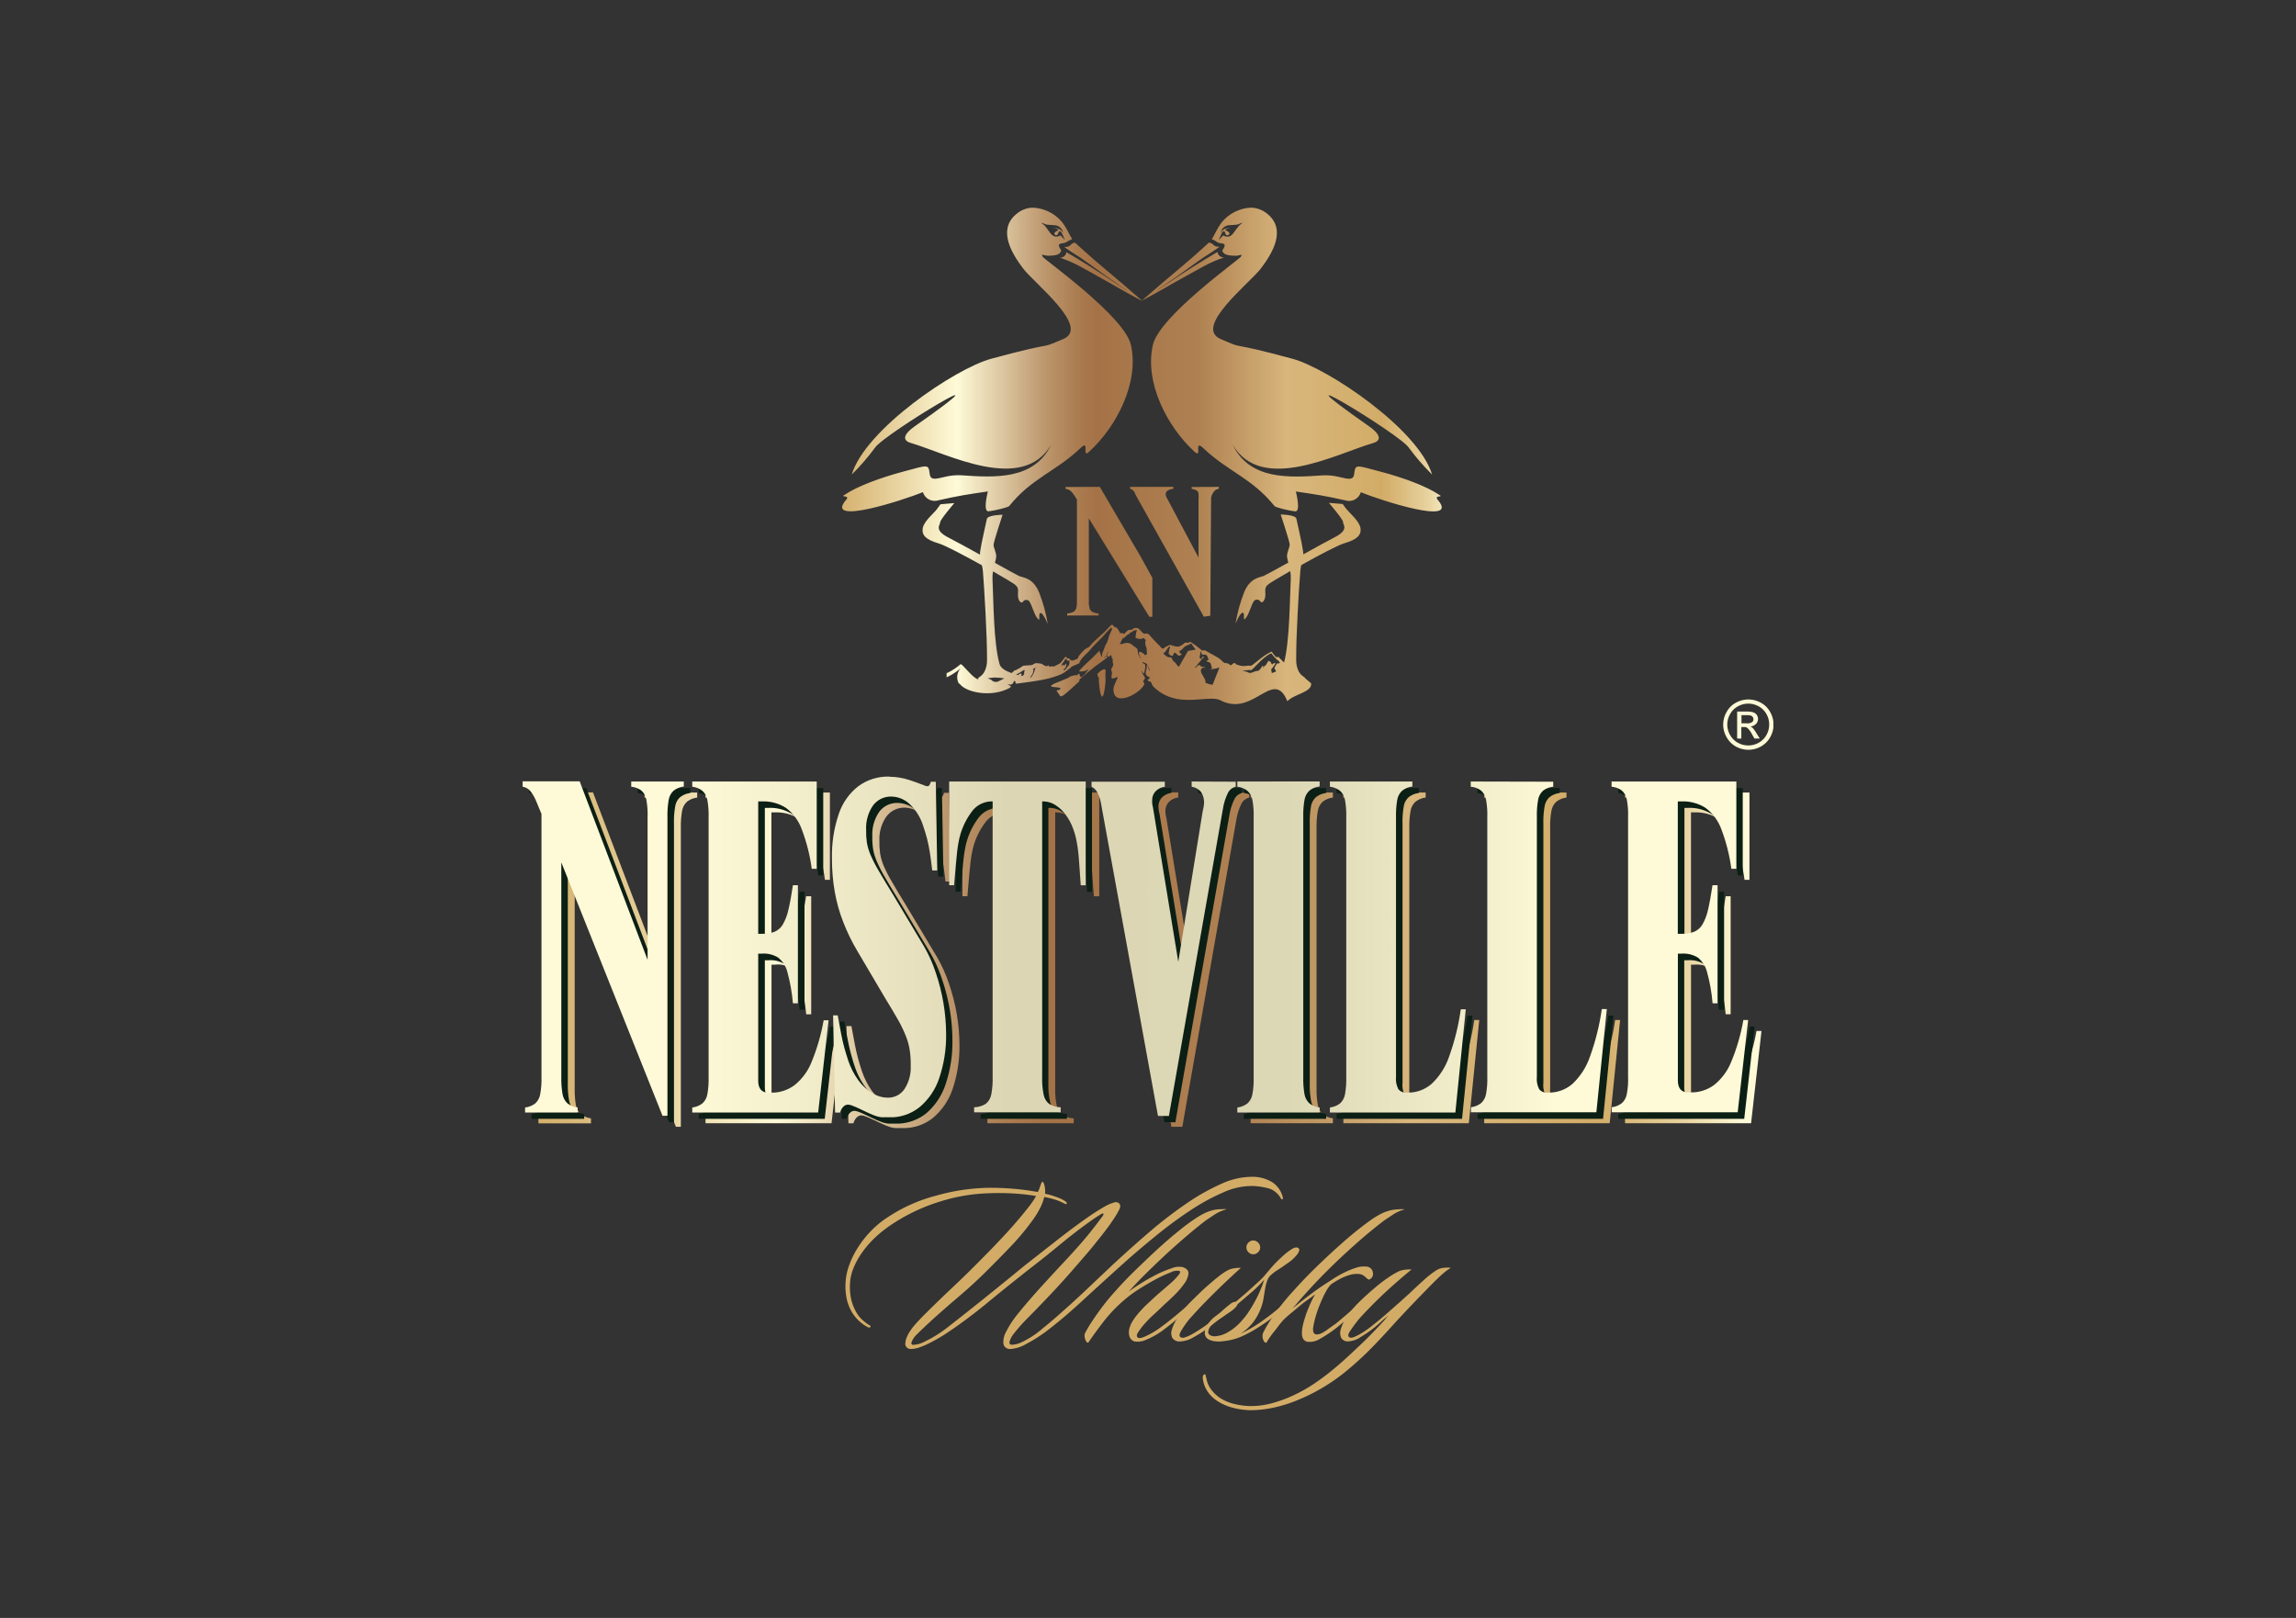
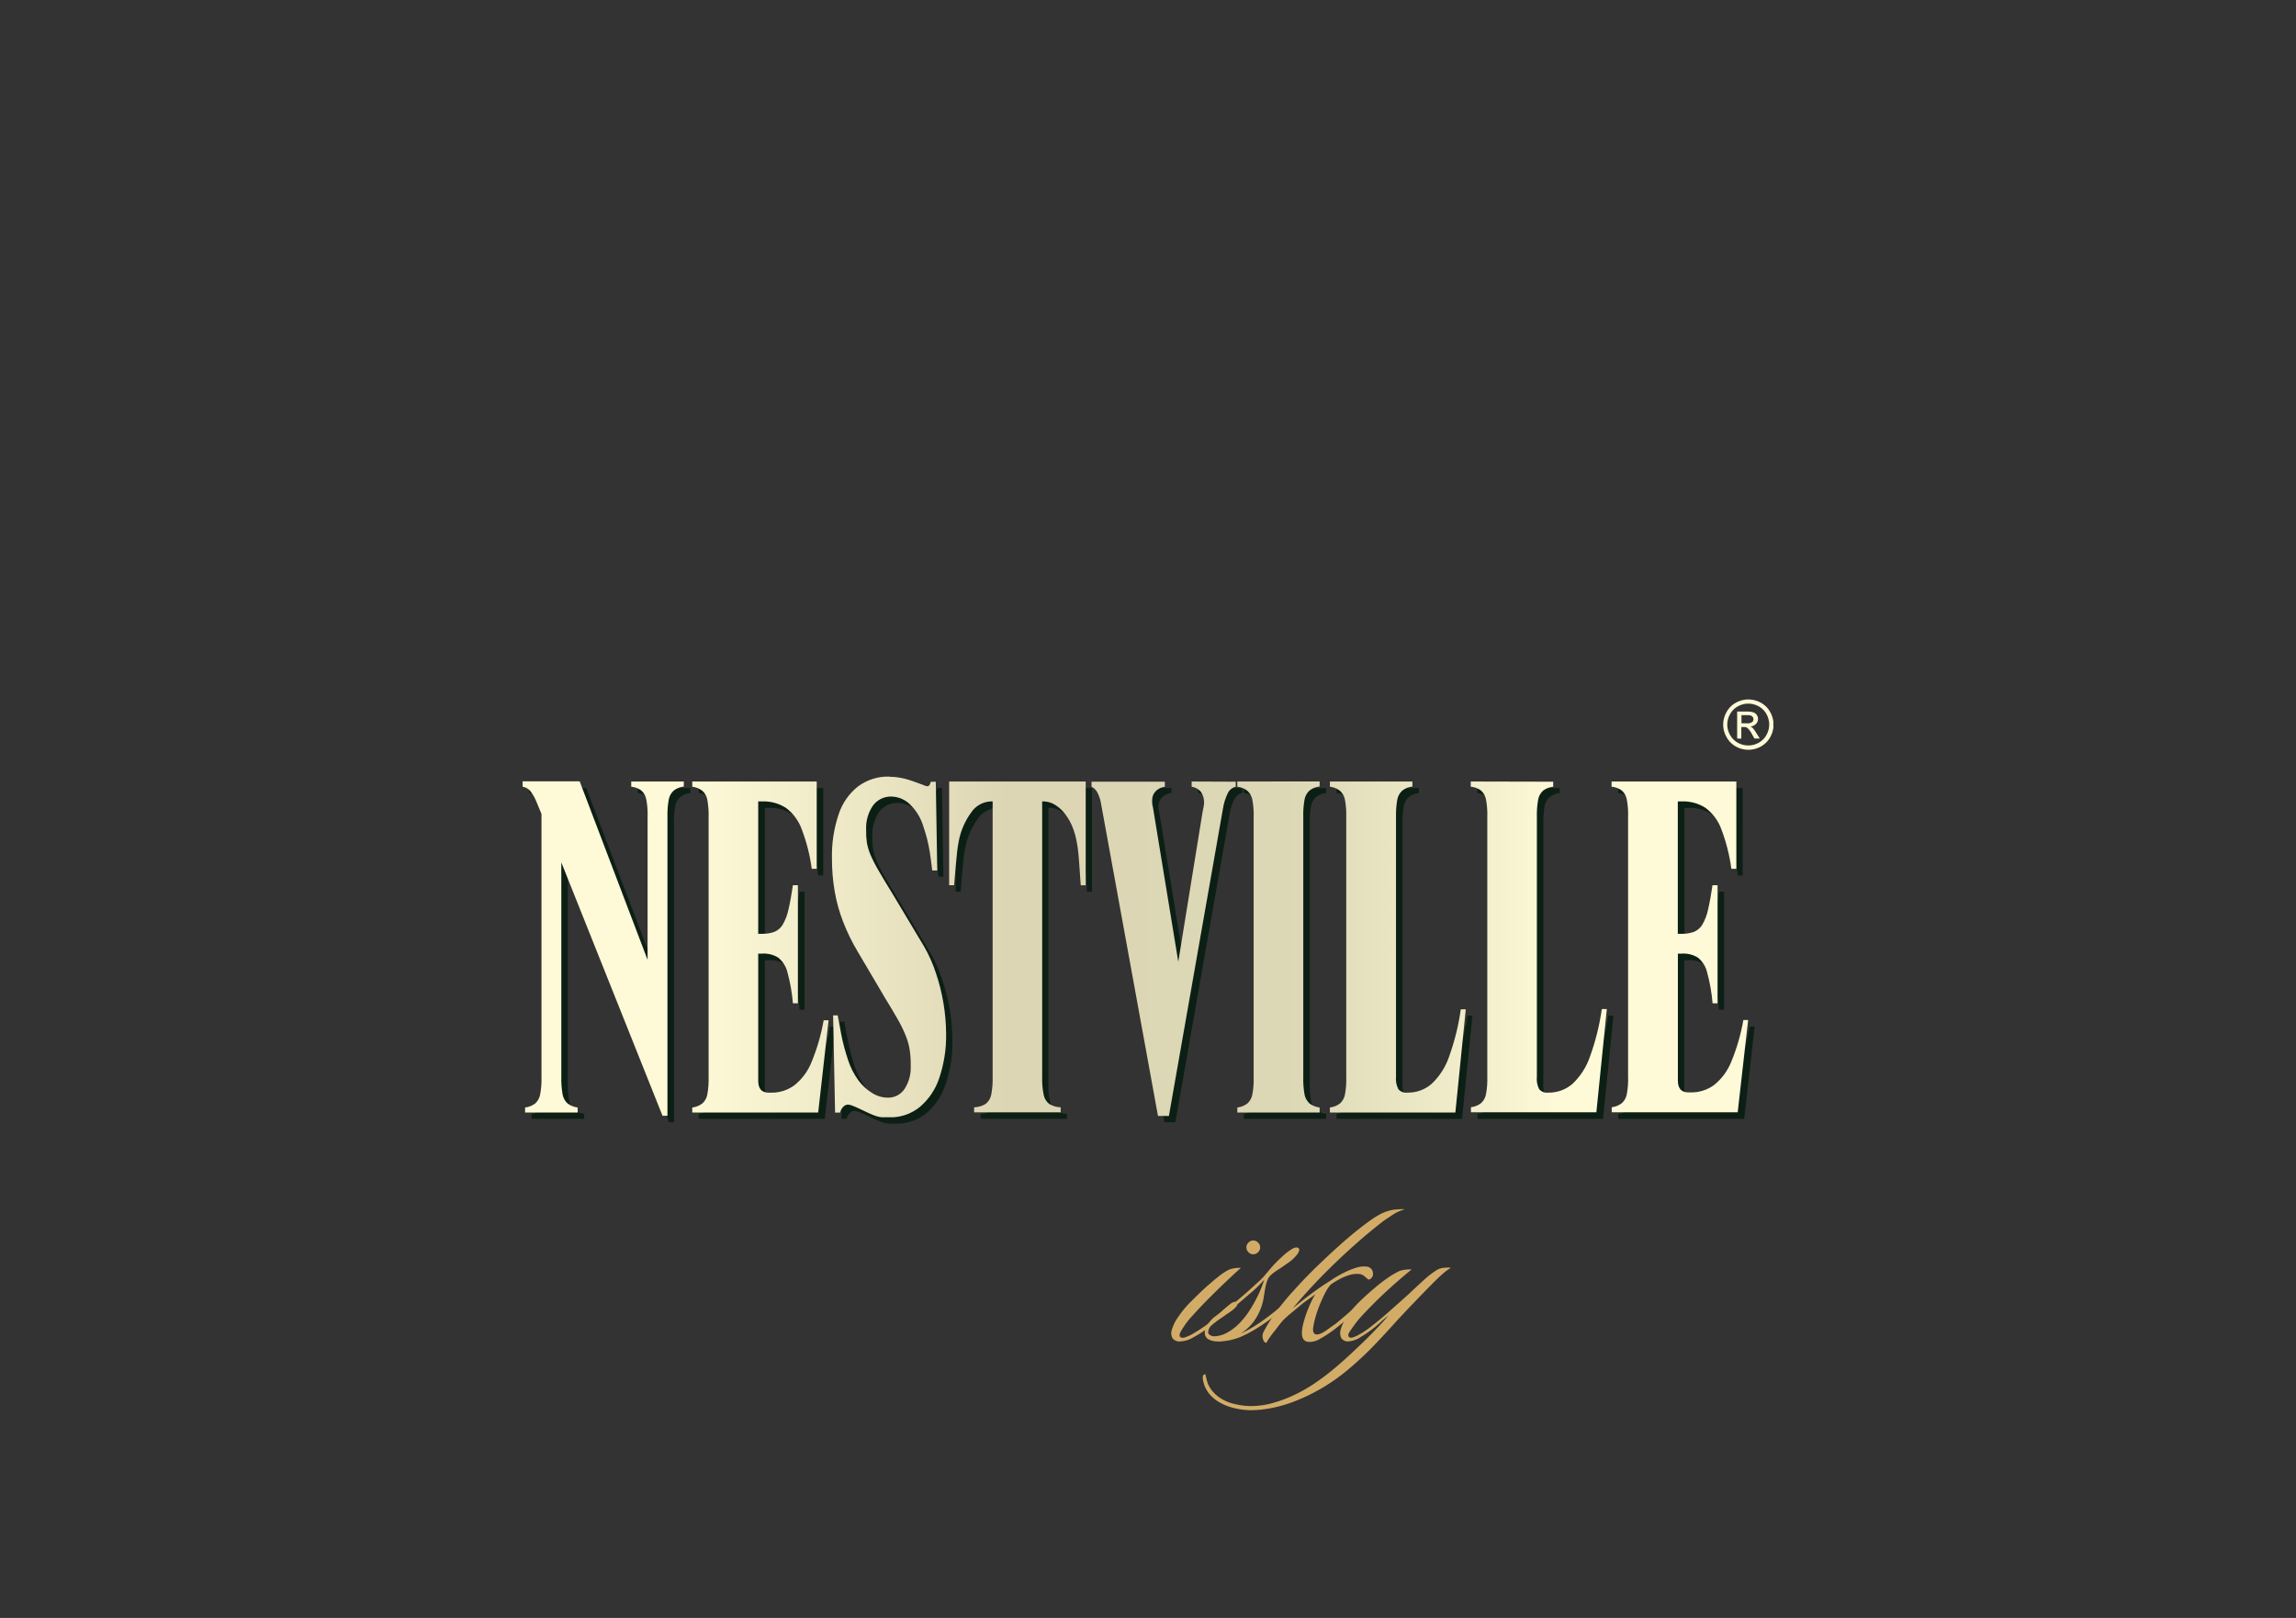
<svg xmlns="http://www.w3.org/2000/svg" xmlns:xlink="http://www.w3.org/1999/xlink" id="Vrstva_1" data-name="Vrstva 1" viewBox="0 0 595.28 419.53">
  <rect x="0" y="0" width="595.28" height="419.53" fill="#333333" stroke="none" />
  <defs>
    <style>.cls-1{fill:none;}.cls-2{clip-path:url(#clip-path);}.cls-3{fill:url(#Nepojmenovaný_přechod_43);}.cls-4{clip-path:url(#clip-path-2);}.cls-5{fill:url(#Nepojmenovaný_přechod_43-2);}.cls-6{clip-path:url(#clip-path-3);}.cls-7{fill:#0c1f15;}.cls-8{clip-path:url(#clip-path-4);}.cls-9{fill:url(#Nepojmenovaný_přechod_42);}.cls-10{fill:#fefad7;}.cls-11{fill:#d2ac67;}</style>
    <clipPath id="clip-path">
-       <path id="SVGID" class="cls-1" d="M285.1,174.19c-.48.4-.84.8-.64.64s.1.34.14.5.28.29.28.37c0,3,1,8.78,1.74,1.13.05-.55-.1-1.82,0-2.38s0-.93-.3-.93a2.58,2.58,0,0,0-1.22.67M257,176.28a8,8,0,0,0-.92-.4c.66-.07,1.24-.18,1.68-.2a21.46,21.46,0,0,1,2.64.21c-.43.24-.91.49-1.66.84a1.43,1.43,0,0,1-.52.1,1.6,1.6,0,0,1-1.22-.55m6.46-1.43a.1.1,0,0,0,0,0,.37.37,0,0,1,.15,0,16.49,16.49,0,0,0,1.81-1.09c.58-.08,0,.44.11.64.12.43-.13.65-.5.89l-.31-.07a1.44,1.44,0,0,0,.16-.29c.05-.13-.14-.35-.27-.3a2,2,0,0,0-.67.42l-.47-.12m3.61.75a7.56,7.56,0,0,0,.58-.86,2.51,2.51,0,0,0,.29-1.14c0-.09-.16-.1-.2-.16.18-.08.43-.22.87-.45a2.33,2.33,0,0,1,.35,0c-.45,0-.52.2-.61.35a4.82,4.82,0,0,1-1.07,2.27Zm8.1-3.25c.09,0,.1-.19.42-.63,0,0,.14-.09.17-.12s.09-.24.19-.39a2,2,0,0,1,.41-.52c.08-.13.08.28.4.57.1.09.21,0,.31-.06s.18-.13.21,0-.12,0,0,.15-.11,0,0,.06-.15.3-.07.32c.27.09-.19.85-.28.92-.35.27-.53.92-1.05,1.07a.44.44,0,0,1-.15-.11s0-.09,0-.09.11-.1.13-.09a0,0,0,0,0,.06,0,1.68,1.68,0,0,0,.54-1.46c0-.06-.17.12-.33.29s-.33.36-.33.3a.55.55,0,0,0-.07-.31l-.26.15a2.07,2.07,0,0,1-.29.14c.06,0,0-.13,0-.14m22-2.28c.12,0,.21.05.22.17a1.18,1.18,0,0,0-.22-.17m27.11,3.61c.52,0,2.91-3.39,5.3-4.42A12.63,12.63,0,0,0,331,171c.28.18.56.37.61.52a.93.93,0,0,0,.28.35,1.06,1.06,0,0,0-.44.21s-.08,0-.14-.05-.13-.07-.15-.05a3.87,3.87,0,0,0-.73,1.22h0c-.06.07.16.44.44.88a9,9,0,0,1-1.14.46c0-.32-.24-1-.09-1.07a2.45,2.45,0,0,0,.58-.74c.22-.36.38-.36.42-.78,0-.14-.08-.08-.21,0a.38.38,0,0,1-.25.05c-.13,0-.15.28-.27.28a.38.38,0,0,1-.32-.3c0-.28-.31-.37-.37-.47-.35-.54-.74.57-.92.77s-.18.22-.26.31l-.15.16h-.06a.28.28,0,0,0-.24.08c-.07.1.11.22.06.35s-.17-.25-.17-.3c0-.21-.07-.24,0-.32-.28,0-.68,1.33-1.51,1.44-.12-.08-.59.08-1,.25a3.61,3.61,0,0,1-.88.27,1.42,1.42,0,0,0-.31-.11l-.14,0c-.11,0-.08-.14-.22-.16l-1.33-.42s1.47,0,1.44-.06a2.42,2.42,0,0,1,.81,0ZM311,170.5s0-.06,0-.09a4,4,0,0,0,.19-1.6c.15.14.4.82.54.95s.26,0,.41,0a.47.47,0,0,1,.41,0c.11.06.23.15.37.22a.79.79,0,0,0,.09.23l.1.23v-.16a1.5,1.5,0,0,0,.28.77s-.62.31-.59.36c.12.25.86.28,1,.52a1.22,1.22,0,0,0,.1.24c0,.09.18.52.21.62l0,0c-.17.06.29.46.14.53s-.59.07-.63.09h0a3.35,3.35,0,0,0,.73.1,10.11,10.11,0,0,0,1.77-.42c.11,0-.07.2-.09.3s-.09.25-.13.38c-.46,1.19-1,2.42-1.45,3.64a.54.54,0,0,1-.05.11s0,.06,0,.06a6.63,6.63,0,0,1-1.79-.5c-.11,0-.05-.23-.08-.35a.19.19,0,0,1,0-.07c-.1-1-1.57-2.28-1.1-3.15.22-.4.66-.42,1.16-.35a1.11,1.11,0,0,0-.71-.21c-.05,0-.84-.13-.56-.35,0,0,.11,0-.21-.09-.11,0-.22-.05-.33-.05a.27.27,0,0,1-.09,0s-.73.79-.78.75a.37.37,0,0,1,0-.26c.07-.11.21-.15.31-.27a1.41,1.41,0,0,0,.24-.39l.62-.68c.11-.13.19-.27.3-.4s.29-.39.46-.55.21,0,.27-.09a.26.26,0,0,0,0-.3c-.08-.06-.23,0-.32.05s-.25.49-.48.57h0c-.11,0-.15-.24-.21-.35m-4.73-.78c.11-.19-.46-.39-.5-.46s-.15-.51-.05-.53c.51-.06.89-.72,1.3-1.07a4.18,4.18,0,0,1,1.06-.51c.21,0,.61-.39.67-.36A8.66,8.66,0,0,0,310,168.4c-.1,0-.19.09-.29.1l-1.69.28-2.37,4.11c-.38-.1-1-1.38-1.4-1.38-.11,0-.47-1-.57-1a1,1,0,0,0-.24-.05c-.22-.07-.46,0-.68-.11a.55.55,0,0,0-.19-.09,4.09,4.09,0,0,1-.53-.4l0,0,0,0c-.17-.18-.26-.19-.37-.39a.89.89,0,0,0-.09-.16.18.18,0,0,0,.16,0c.81-.51.88-1.51,1.63-1.73.05,0-.54,1.93-.33,2s.45.52.84.49.34-.75.67-.8.73.67,1,.72l.2,0a.57.57,0,0,0,.54-.27m-13.65-5.24c.1,0,.21-.41.6-.51s.63-.47.69-.47a8.09,8.09,0,0,1,.83-.13,7.55,7.55,0,0,0-.28,1.17c.05.18-.19.82,0,.89l.1,0a1.69,1.69,0,0,0,.29.17s.53,0,.58.05a.71.71,0,0,0,.66-.08.94.94,0,0,1,.38-.13c.05,0,.17.16.22.17l0,0a.87.87,0,0,0,.33.33h0l.07.06s-.16.13-.13.16a2.78,2.78,0,0,0,.17,1.62h0a1.07,1.07,0,0,0,.13.31h0a1.27,1.27,0,0,0,0,.14v.22a1,1,0,0,0,.05.34.65.65,0,0,0,0,.2v.13a1.18,1.18,0,0,0,.11.5,1.12,1.12,0,0,0-.57.27l.2.1h-.13c-.12,0-.19,0-.07-.1a1.27,1.27,0,0,0-.58-.52.45.45,0,0,1-.12-.06,1.06,1.06,0,0,0-.74-.29h0l0,0s-.09.1-.16.27.6,1.59.57,1.65a13.74,13.74,0,0,1-.74-1.38c-.1-.25-.12-1.21-.3-1.38l0,0,0,0a2.44,2.44,0,0,0-.7-.53l-.06,0a4.72,4.72,0,0,0-.67-.59,2.12,2.12,0,0,0-1.88-.25,5.38,5.38,0,0,0-.65.2l-.32,0h-.07s-.89-.93,0-.09c0,0,0-.07,0-.11a7.17,7.17,0,0,0,.35-.8.41.41,0,0,1,.07-.11,1.26,1.26,0,0,0,.25-.52,1.38,1.38,0,0,0,.28.11,6.53,6.53,0,0,1,1.05-1m55.74-29.11c0,.71,1.71,2-2.27,4-1.62.83-4.79,2.57-8,4.36a6.91,6.91,0,0,0-.08-.85c-.31-2.23-1.53-7.34-1.73-8.39s-4.07-1.1-4.07-1.1,2.29,6.9,2.33,7.74-.74,2.08-.69,3.13a9.16,9.16,0,0,0,.34,1.61c-3.26,1.81-6,3.3-6.41,3.47-1,.4-3.49.45-5.06,4.25a40.55,40.55,0,0,0-2.21,8.06c-.07.21.24-.58.66-1.37s.89-1.51,1.24-1.39c.71.24-.23,2.54.76,1.36s1.68-4.52,2.45-4.69.91-.12,1.36.44,1.24-.36,1.26-1.76-.29-1.86.79-2.75c.39-.34,2.71-1.72,5.66-3.42a8.87,8.87,0,0,1,.14,1.91c-.28,5.7-.28,16.11-1.73,21.77a2.23,2.23,0,0,1-.72-.69c-.05-.05-.59-.46-.67-.7,0-.07-.13,0-.26,0a.6.6,0,0,1-.47,0,8,8,0,0,1-1.11-1.41c-2.45,1.05-5,3.81-5.51,3.68a3,3,0,0,0-1,0,3.9,3.9,0,0,1-2.34-.27c-.15.09-.28-.06-.43-.21s-.25-.25-.39-.24c-.4,0-.78.79-1.08.52-1.19-1-1.13.05-2.18-1.12-.79-.9-3.33-2-4.33-2.67-.12-.08-.27,0-.42,0s-.3.12-.4,0a26.65,26.65,0,0,0-3-2.24c-.07,0-.27.21-.49.24h-.56a1.64,1.64,0,0,0-.37,0,3.86,3.86,0,0,1-1.6,1,2,2,0,0,1-.64,0c-.78-.12-1.5-.49-1.71-.42a6.33,6.33,0,0,0-1.63.94c-.16.12-.55-.16-.73-.41-.4-.6-.36-.32-1.62-1.7-.14-.15-1.1-1.16-1.35-1.51s-.48-.11-.64-.27-.16,0-.27,0a.44.44,0,0,1-.47,0c-.79-.45-.89-1.14-1.65-1.42a3.24,3.24,0,0,0-.82,0c-.06,0-.43.38-.7.44s-.77.06-.87.09a8.52,8.52,0,0,0-1.05,1c-.11-.05-.49-.21-.59-.27s-.13,0-.2.06-.15.11-.2.06a5.77,5.77,0,0,0-1-1.55s-.45,0-.48-.09a2.53,2.53,0,0,0-.56-.57c-.13,0-.2-.08-.22,0s-.42.3-.57.47c-1.51,1.88-3.57,3.17-5.08,5.06-.34.42-1,.51-1.39.91-2.91,2.86-.6,1.89-2.89,2.79a.73.73,0,0,1-.75-.17c-.1-.16-.33-.25-.36-.35s-.09,0-.17,0a.18.18,0,0,1-.24,0c-.32-.3-.43-.55-.51-.44a6.32,6.32,0,0,0-.58.72,6.58,6.58,0,0,1-.82,1c-.71.32-1.57.86-1.68.83a1.43,1.43,0,0,0-.89,0c-.18.09-.12.18-.42-.29-.09-.11-.25.16-.39.18-.62.07-1.18-.6-1.51-.65a8.56,8.56,0,0,0-1.46-.14c-1.63.86-.63.37-3.2.68a14,14,0,0,1-1.81,1.08,5.42,5.42,0,0,0-.56.2,2.19,2.19,0,0,1-.53.53l-.11.09c-1.57-.55-2.84-1.28-3.13-2.34-1.56-5.54-1.55-16.3-1.83-22.13a8.74,8.74,0,0,1,.14-1.9c2.94,1.69,5.26,3.07,5.65,3.41,1.09.89.81,1.35.81,2.75s.8,2.29,1.25,1.76.59-.61,1.35-.44,1.45,3.52,2.45,4.69.06-1.12.77-1.36c.34-.12.84.64,1.23,1.39s.74,1.58.67,1.37a40.55,40.55,0,0,0-2.21-8.06c-1.57-3.8-4-3.85-5.06-4.25-.45-.17-3.15-1.66-6.42-3.47a8.32,8.32,0,0,0,.34-1.61c.06-1.05-.73-2.29-.68-3.13s2.33-7.74,2.33-7.74-3.89.06-4.08,1.1-1.41,6.16-1.73,8.39a5.3,5.3,0,0,0-.07.85c-3.26-1.81-6.43-3.53-8.05-4.36-4-2-2.22-3.34-2.26-4s3.68-5,3.68-5l-3.6.31s-.22.35-1,1.37-3.35,3.09-3.61,4.91.95,2.93,4.14,3.87c1.66.48,6.65,3.12,11.22,5.67a9.21,9.21,0,0,1,.26,1.55c.36,4.55,1.11,16.94,1.07,23.09a6.48,6.48,0,0,1-.65,2.91c-.77,1.52-2.28,1.72-1.45,1.85a.59.59,0,0,1-.67,0c-1.59-.95-3.62-3.83-4.09-3.76a14.76,14.76,0,0,1-3.19,2.14l-.44.19c0,.34,0,.7,0,1.07l.42-.18a15.45,15.45,0,0,0,3.19-2.13,3.68,3.68,0,0,0-.42.61,3.44,3.44,0,0,0-.06,3.25c0,.11.09.08.12.07s.08,0,.14.06c1.49,2.18,8.14,3.72,13,1.06.11-.07.36-.34.22-.46-.3-.26-1.08-.36-.59-.41a.78.78,0,0,1,.31,0,.51.51,0,0,0,.41,0c.82-.31,0-.14.78-.71,0,0-.13-.24-.12-.3l.15.06a.73.73,0,0,0,.13.1c.17.11.38.22.21.27s.05.39.26.36c2.5-.3,5-.64,7.48-1.15a23.76,23.76,0,0,0,4.05-1.26,6.78,6.78,0,0,0,1.47-.94c.26-.18.5-.38.75-.56a3.74,3.74,0,0,1,.51-.47,2.2,2.2,0,0,1,.31-.15,4.58,4.58,0,0,1,.59-.27c2.27-.89-.08,0,2.82-2.85a8.75,8.75,0,0,0,1-1c1.51-1.88,2.78-2.74,4.29-4.62.15-.18,1.09-1.11,1.23-1.27s.13.42.27.44c-.33.45-.45,1.11-.65,1.4s-.51,2.08-.91,2.39c-.36.6-.68,1.92-1,2.39,0,.07,0,1.84-.4.32,0-.06-.09,0-.08-.21l-.31-.7-.8.85c-1.67,1.79-2.78,2.47-4.38,4.33-.05.06.11.19.2.19a5.36,5.36,0,0,0,1.44-.18c.22-.07.38-.27.6-.34.06,0,.21,0,.2,0s-.22.26-.33.38c-.52.54-.89,1.32-1.59,1.56-.3.11-.36-.54-.49-.83-.06-.11-.25,0-.44.2s-.38.3-.43.18-1,.13-1.11.23-.12,0-.14,0,0-.12-.12,0c-.67.74-4.3,1.7-5,2.4s3,.23,2.24,1c-.43.43-1.19.1-.79.56,1.3,1.48,0,2.68,5.69-2.53.31-.29-.06-.4.26-.69.57-.52,1.17-1,1.76-1.52,1.69-1.4,3.45-2.73,5.26-4a1,1,0,0,0,0-.43,2.61,2.61,0,0,0-.64.46,1,1,0,0,0-.19.23,1.31,1.31,0,0,1,.35-.52c.09-.11.27-.12.35-.21a.47.47,0,0,0,.11-.31,1.55,1.55,0,0,1,.34-1s-.18.42-.23.76c-.07.51.06,1,.47.68.14-.11.29-.21.45-.32s.08.21.19.36-.13.32-.06.37.08,0,.12,0,.09,0,.11,0,0,.33.1.49a1.87,1.87,0,0,1,.07.22s-.12.1-.12.15a3.69,3.69,0,0,0,.21.79c0,.12-.11.25-.09.36s-.51.85-.47,1a4.89,4.89,0,0,1,.21.86c0,.39-.16.74-.13,1.1.05.51.55.33,1,.16s.62-.28.6-.08c-.05.46-1.09,2-1.09,3.08,0,4.93,7.22.89,8-1.34.1-.27-.23-.46-.28-.66s.57-.84.45-1.06a13.86,13.86,0,0,1-.91-1.61s0-.05.06-.07.12.18.29.4c0,0,.25.32.33.13s.22-.84.28-1.13a4.52,4.52,0,0,0,0-1c0-.33-.76-.41-.7-.59a.76.76,0,0,1,.25-.22s-.05.18,0,.19c.21,0,.46.15.51.16.31.09.41.19.41.31s.79,1.08.73,1.81l-.52-1.28a.68.68,0,0,0-.23-.33.77.77,0,0,0-.06.24c0,.33,0,.5,0,.52s-.34,1.43-.25,1.57a3.47,3.47,0,0,0,.6.68c.05,0,.1,0,.15,0s.09,0,.13,0,.13.3.15.37-.36.34-.49.42.16.34.17.34c.16.14.5.07.62.24.29.37.25.81.7,1.24,3.92,3.83,8.54,3.54,12.23,3.25,2.13-.17,4-.35,5.16.28,3.86,2,7,.5,9.6-1,3.27-1.83,5.71-3.66,7.71,1.22,1.84-1.92,6.39-2.3,6.17-4.64l-1.57-1.33c.22-.15-1-.49-1.67-1.79a6.5,6.5,0,0,1-.64-2.91c-.05-6.15.7-18.54,1.07-23.09a8.3,8.3,0,0,1,.26-1.55c4.57-2.56,9.55-5.19,11.21-5.67,3.18-.94,4.39-2.06,4.14-3.87s-2.77-3.9-3.6-4.91-1-1.37-1-1.37l-3.6-.31s3.72,4.32,3.69,5m-71.95-9.11v.49a2.56,2.56,0,0,1,1.17.41,4.55,4.55,0,0,1,1,1.15l.76,1.19V156a5.26,5.26,0,0,1-.18,1.74,1.62,1.62,0,0,1-.77.94,4.42,4.42,0,0,1-1.58.41v.51h8.16v-.51a4.36,4.36,0,0,1-1.57-.41,1.56,1.56,0,0,1-.78-.94,5.5,5.5,0,0,1-.19-1.74V134.41l15.69,25.53h.77V149.82l-3.08-5.58-10.54-18Zm32.68,0v.49a3,3,0,0,1,1.42.51,1.16,1.16,0,0,1,.36,1,3.67,3.67,0,0,1,0,1v15.29l-8.36-15.74a1.69,1.69,0,0,1-.14-.45,1.15,1.15,0,0,1,.49-1.17,3.26,3.26,0,0,1,1.49-.48v-.49H293v.49a2.11,2.11,0,0,1,.92.58,3.06,3.06,0,0,1,.54,1.07l17.65,31.54,1.68-.26L314,129a4,4,0,0,1,.81-1.63,1.84,1.84,0,0,1,1.19-.63v-.49ZM278.74,62.93a1.57,1.57,0,0,0-1.09.52A1.7,1.7,0,0,1,276,64c-.2.12,3.94,2.7,4.13,2.82.59.43,1.29.9,2.1,1.48,1.9,1.35,3.78,2.78,6.44,4.6,1.86,1.35,2.82,1.89,3.76,2.68-.44-.35-2.45-1.64-3.25-2.19-3.91-2.68-8.8-5.75-12.69-8a1.61,1.61,0,0,1-1.76,1.42c3.61,1.09,6.72,3.09,9.94,4.85s7.56,4.36,11,6.14l.39.19s0,0,0-.05c-3-2.63-7.24-6.27-10-8.55-3.23-2.68-7.25-6.4-7.27-6.4Zm34.66,0s-4,3.72-7.27,6.4c-2.75,2.28-7,5.92-10,8.55l-.06.05h0l.4-.19c3.42-1.78,7.77-4.4,11-6.14s6.33-3.76,9.95-4.85a1.6,1.6,0,0,1-1.76-1.42c-3.89,2.27-8.78,5.34-12.69,8-.82.56-2.87,1.88-3.27,2.21.94-.79,1.9-1.34,3.77-2.7,2.67-1.82,4.54-3.25,6.45-4.6.8-.58,1.5-1.05,2.1-1.48.18-.12,4.32-2.7,4.13-2.82a1.73,1.73,0,0,1-1.62-.51,1.55,1.55,0,0,0-1.09-.52Zm-42.12-3.88c-.32-.35-.32-.61-1-1-.1-.06-.26-.34-.2-.3,1.62.75,1.52.45,3.21.64a2.43,2.43,0,0,1,2.22,1.5c0,.13.23,1-.07.25-.42-1-2.43-1.11-2.3-1.1a3.76,3.76,0,0,1,1.32.54c.11.12-1.62.67-.95,1.27s.95-.63,1-.7c.56-1,1.4,1.88,1.6,2.1l-.57-.6c-.3-.3-.59-.61-.58-.6a2.37,2.37,0,0,1-1.1.3c-1.31,0-1.85-1.5-2.61-2.33m-3.44-5.19a6.92,6.92,0,0,0-4.42,1.77c-4.8,4.1-1,10.19,1.86,14s17.55,15.26,10.44,18.3-.57.19-18.75,5.14c-9.29,2.53-32.59,18.25-36.1,30a59.2,59.2,0,0,0,6-6.92c2.07-3.42,38.17-25.09,10.35-5.6-2.74,1.9-3.49,3.63-1.06,4.34,9.5,2.77,28.93,13.21,36.42.44-4.45,9.18-14.56,8.55-23.36,7.94a14.25,14.25,0,0,0-4.28.43c-2.18.48-3.63,1-3.86-.74-.34-2.66-.36-2.37-6.59-.72s-12.2,3.89-15.32,6l-.5.31c0,.12.08.19.25.19,1.45.07.39,1,.39,1-5.52,6.63,14.83,0,20-2.09a3.19,3.19,0,0,0,4.07,2.1c5-1.14,7.65-1.55,12.78-2.29,0,0-1.41,5.32.2,5.15s5-1,5.34-1.37c5.84-7.28,12-8.85,18.53-15.08,1.27-1.21,1.27-.4,1.24.4s0,1.51.94.6c6.9-6.26,13.07-17.78,10.83-27.69-1.68-7.44-22.33-22-22.87-22.87s.27-.35,1-.28,2.7,0,3.25-.51.63-.72.48-1c0,0-.61-.76-.52-1.27s1.39-.34,1.83-.68A10.67,10.67,0,0,1,278,62c-.88-1.25-1.15-2.5-2.68-4.46a10.41,10.41,0,0,0-7.15-3.67Zm48.8,6.06a2.42,2.42,0,0,1,2.22-1.5c1.69-.19,1.59.11,3.21-.64.07,0-.1.24-.21.3-.64.36-.64.62-1,1-.94,1-1.55,3.11-3.7,2l-.58.6-.58.6c.2-.22,1-3.13,1.61-2.1,0,.07.27,1.33,1,.7s-1.06-1.15-.95-1.27a3.84,3.84,0,0,1,1.32-.54c.14,0-1.88.06-2.29,1.1-.09.22-.14.29-.16.29a2.22,2.22,0,0,1,.09-.54M324,53.86a10.43,10.43,0,0,0-7.15,3.67c-1.52,2-1.8,3.21-2.67,4.46a10.67,10.67,0,0,1,1.5.85c.44.34,1.73.14,1.82.68s-.51,1.27-.51,1.27c-.16.29-.07.53.48,1s2.48.58,3.23.51,1.57-.55,1,.28S300.58,82,298.9,89.46c-2.25,9.91,3.92,21.43,10.82,27.69,1,.91,1,.15.94-.6s0-1.61,1.25-.4c6.56,6.23,12.69,7.8,18.53,15.08.31.37,3.75,1.2,5.34,1.37s.19-5.15.19-5.15c5.13.74,7.78,1.15,12.79,2.29a3.18,3.18,0,0,0,4.06-2.1c5.21,2.13,25.57,8.72,20.05,2.09,0,0-1.05-1,.38-1,.17,0,.25-.07.25-.19l-.49-.31c-3.12-2.11-9.09-4.36-15.33-6s-6.24-1.94-6.59.72c-.22,1.71-1.67,1.22-3.86.74a14.25,14.25,0,0,0-4.29-.43c-8.79.61-18.89,1.24-23.34-7.94,7.47,12.77,26.9,2.33,36.42-.44,2.42-.71,1.68-2.44-1.07-4.34-27.82-19.49,8.29,2.18,10.35,5.6a59.5,59.5,0,0,0,6,6.92c-3.52-11.72-26.82-27.44-36.1-30C317,88.1,323.6,91,316.47,87.91s7.56-14.5,10.44-18.3,6.65-9.88,1.86-14a6.92,6.92,0,0,0-4.42-1.77Z" />
-     </clipPath>
+       </clipPath>
    <linearGradient id="Nepojmenovaný_přechod_43" x1="1477.91" y1="-2741.5" x2="1481.19" y2="-2741.5" gradientTransform="translate(-74052.1 109456.07) scale(50.25 39.88)" gradientUnits="userSpaceOnUse">
      <stop offset="0" stop-color="#d2ac67" />
      <stop offset="0.04" stop-color="#d8b676" />
      <stop offset="0.11" stop-color="#e7d19d" />
      <stop offset="0.21" stop-color="#fefad7" />
      <stop offset="0.29" stop-color="#d8c099" />
      <stop offset="0.35" stop-color="#bc966c" />
      <stop offset="0.4" stop-color="#aa7c50" />
      <stop offset="0.43" stop-color="#a47246" />
      <stop offset="0.59" stop-color="#af8152" />
      <stop offset="0.65" stop-color="#c09763" />
      <stop offset="0.73" stop-color="#d8b67c" />
      <stop offset="0.88" stop-color="#d2ac67" />
      <stop offset="0.9" stop-color="#d8b676" />
      <stop offset="0.95" stop-color="#e7d19d" />
      <stop offset="1" stop-color="#fefad7" />
    </linearGradient>
    <clipPath id="clip-path-2">
-       <path id="SVGID-2" data-name="SVGID" class="cls-1" d="M167.11,205.51v1.3a5.11,5.11,0,0,1,2.64,1.07,4.11,4.11,0,0,1,1.28,2.39,21.15,21.15,0,0,1,.32,4.51v37l-17.61-46.31H139v1.3a3.21,3.21,0,0,1,2,1.07,10.4,10.4,0,0,1,1.65,2.92l1.28,3.07V282a21.27,21.27,0,0,1-.31,4.5,4.15,4.15,0,0,1-1.29,2.4A5.57,5.57,0,0,1,139.6,290v1.29h13.62V290a5.62,5.62,0,0,1-2.63-1.07,4.15,4.15,0,0,1-1.29-2.4A23.36,23.36,0,0,1,149,282V226.47l26.24,65.71h1.28v-77.4a23.34,23.34,0,0,1,.32-4.51,4.17,4.17,0,0,1,1.28-2.39,5.22,5.22,0,0,1,2.64-1.07v-1.3Zm15.81,0v1.3a5.11,5.11,0,0,1,2.64,1.07,4.07,4.07,0,0,1,1.29,2.39,21.84,21.84,0,0,1,.32,4.51V282a21.85,21.85,0,0,1-.32,4.5,4.1,4.1,0,0,1-1.29,2.4,5.57,5.57,0,0,1-2.64,1.07v1.29h32.67l2.7-23.92H217a52.9,52.9,0,0,1-3.1,10.76,14.89,14.89,0,0,1-4.47,6.09,9.83,9.83,0,0,1-6.19,1.91h-.51c-1.8,0-2.7-1-2.7-3.07V250.14h.9a6,6,0,0,1,6.69,4.88,46.29,46.29,0,0,1,1.41,8h1.29V232.4H209c-.39,2.6-.78,4.75-1.18,6.4a12.68,12.68,0,0,1-1.48,3.83,4.48,4.48,0,0,1-2.17,1.87,8.35,8.35,0,0,1-3.27.49H200V210.65h.9a10.94,10.94,0,0,1,6.28,1.69,12.1,12.1,0,0,1,4.11,5.57,46,46,0,0,1,2.6,10.24h1.28V205.51Zm66.61,0V232.4h1.29c.17-2.13.32-3.88.45-5.28s.24-2.55.35-3.48.23-1.73.36-2.44a18.67,18.67,0,0,1,3.32-7.73,6.49,6.49,0,0,1,5-2.82h.51V282a22.08,22.08,0,0,1-.36,4.67,4,4,0,0,1-1.44,2.4,6.2,6.2,0,0,1-3,.9v1.29h22.37V290a6.28,6.28,0,0,1-3-.9,3.92,3.92,0,0,1-1.41-2.4,20,20,0,0,1-.39-4.67V210.65h.39a5.61,5.61,0,0,1,3,.94,9.48,9.48,0,0,1,2.7,2.51,14.14,14.14,0,0,1,2,3.77,21.53,21.53,0,0,1,.64,2.13c.17.72.32,1.57.47,2.58s.26,2.27.39,3.83.27,3.57.43,6H285V205.51Zm62.88,0v1.3a3.91,3.91,0,0,1,2.38,1.31,4.06,4.06,0,0,1,.84,2.68,2.64,2.64,0,0,1,0,.5,4.34,4.34,0,0,1-.08.67c-.07.3-.15.77-.28,1.39l-6.3,38.84-6.55-40a6.45,6.45,0,0,1-.22-1.13,3.61,3.61,0,0,1-.05-.67A3.34,3.34,0,0,1,303,208a4.23,4.23,0,0,1,2.48-1.22v-1.3h-19v1.3A3.49,3.49,0,0,1,288,208.3a10.21,10.21,0,0,1,.92,2.75l14.79,81.13h2.83l14-79.59a14,14,0,0,1,1.33-4.19,3,3,0,0,1,2-1.59v-1.3Zm11.83,0v1.3a5,5,0,0,1,2.63,1.07,4.19,4.19,0,0,1,1.3,2.39,21.26,21.26,0,0,1,.31,4.51V282a21.27,21.27,0,0,1-.31,4.5,4.22,4.22,0,0,1-1.3,2.4,5.48,5.48,0,0,1-2.63,1.07v1.29h21.34V290a5.75,5.75,0,0,1-2.64-1.07,4.14,4.14,0,0,1-1.27-2.4,22.46,22.46,0,0,1-.33-4.5V214.78a22.44,22.44,0,0,1,.33-4.51,4.11,4.11,0,0,1,1.27-2.39,5.26,5.26,0,0,1,2.64-1.07v-1.3Zm24.05,0v1.3a5.11,5.11,0,0,1,2.63,1.07,4.12,4.12,0,0,1,1.29,2.39,21.15,21.15,0,0,1,.32,4.51V282a21.16,21.16,0,0,1-.32,4.5,4.15,4.15,0,0,1-1.29,2.4,5.57,5.57,0,0,1-2.63,1.07v1.29h32.53l2.7-26.76h-1.29a61.82,61.82,0,0,1-3.08,12.29,17.64,17.64,0,0,1-4.54,7.07,9.29,9.29,0,0,1-6.27,2.24,2.56,2.56,0,0,1-2.35-.89,5.77,5.77,0,0,1-.6-3.21V214.78a23.34,23.34,0,0,1,.32-4.51,4.07,4.07,0,0,1,1.29-2.39,5.15,5.15,0,0,1,2.63-1.07v-1.3Zm36.52,0v1.3a5.11,5.11,0,0,1,2.63,1.07,4.18,4.18,0,0,1,1.29,2.39,21.15,21.15,0,0,1,.32,4.51V282a21.16,21.16,0,0,1-.32,4.5,4.21,4.21,0,0,1-1.29,2.4,5.57,5.57,0,0,1-2.63,1.07v1.29h32.53l2.7-26.76h-1.29a61.75,61.75,0,0,1-3.09,12.29,17.43,17.43,0,0,1-4.54,7.07,9.22,9.22,0,0,1-6.26,2.24,2.58,2.58,0,0,1-2.36-.89,5.7,5.7,0,0,1-.59-3.21V214.78a21.84,21.84,0,0,1,.32-4.51,4.11,4.11,0,0,1,1.28-2.39,5.26,5.26,0,0,1,2.63-1.07v-1.3Zm36.51,0v1.3a5,5,0,0,1,2.63,1.07,4.18,4.18,0,0,1,1.29,2.39,21.72,21.72,0,0,1,.33,4.51V282a21.73,21.73,0,0,1-.33,4.5,4.21,4.21,0,0,1-1.29,2.4,5.48,5.48,0,0,1-2.63,1.07v1.29H454l2.7-23.92H455.4a52.21,52.21,0,0,1-3.11,10.76,14.88,14.88,0,0,1-4.46,6.09,9.83,9.83,0,0,1-6.19,1.91h-.52c-1.8,0-2.69-1-2.69-3.07V250.14h.89a7,7,0,0,1,4.25,1A6.9,6.9,0,0,1,446,255a44.42,44.42,0,0,1,1.41,8h1.29V232.4h-1.29c-.38,2.6-.77,4.75-1.18,6.4a12.7,12.7,0,0,1-1.47,3.83,4.5,4.5,0,0,1-2.16,1.87,8.45,8.45,0,0,1-3.29.49h-.89V210.65h.89a10.88,10.88,0,0,1,6.28,1.69,12.19,12.19,0,0,1,4.12,5.57,46.57,46.57,0,0,1,2.6,10.24h1.27V205.51ZM226,206.74a15.45,15.45,0,0,0-5.06,7.2,33.73,33.73,0,0,0-1.76,11.51,50.72,50.72,0,0,0,.71,8.57,41.74,41.74,0,0,0,2.19,7.87,50.16,50.16,0,0,0,3.8,7.73L233,261.57c1.43,2.33,2.59,4.3,3.49,5.89a32.32,32.32,0,0,1,2,4.24,14.27,14.27,0,0,1,.94,3.58,23.44,23.44,0,0,1,.25,3.91,10.45,10.45,0,0,1-1.61,6,5.13,5.13,0,0,1-4.31,2.23,7.69,7.69,0,0,1-4.12-1.22,12.82,12.82,0,0,1-3.6-3.34,20.07,20.07,0,0,1-2.57-5.09c-.38-1.12-.71-2.22-1-3.29s-.57-2.26-.82-3.57-.55-2.93-.9-4.84h-1.29l.52,25.21h1.29a3.31,3.31,0,0,1,.83-1.51,1.72,1.72,0,0,1,1.22-.55,3.15,3.15,0,0,1,.84.17c.36.13.77.28,1.21.48,1.4.66,2.52,1.16,3.33,1.55a18.67,18.67,0,0,0,2,.81,7.16,7.16,0,0,0,1.55.29c.37,0,.82,0,1.35,0h.51a12.14,12.14,0,0,0,7.8-2.66,16.72,16.72,0,0,0,5.07-7.46A34,34,0,0,0,248.76,271a47.92,47.92,0,0,0-.69-8,49.14,49.14,0,0,0-2-7.84,36.37,36.37,0,0,0-3-6.77l-8-13.37c-1.58-2.56-2.87-4.69-3.81-6.34a35.21,35.21,0,0,1-2.15-4.18,14.85,14.85,0,0,1-.92-3.15,19.84,19.84,0,0,1-.19-3.29,10.19,10.19,0,0,1,1.78-6.28,5.75,5.75,0,0,1,4.78-2.35,7.14,7.14,0,0,1,4.84,2.06,13.37,13.37,0,0,1,3.39,5.53c.38,1.14.7,2.24,1,3.29s.52,2.24.73,3.55.41,2.87.62,4.73h1.29l-.39-23h-1.28a2.48,2.48,0,0,1-.41.93.61.61,0,0,1-.49.23,1.16,1.16,0,0,1-.45-.09,1.77,1.77,0,0,1-.46-.16c-1.56-.61-2.82-1-3.83-1.38a19.32,19.32,0,0,0-2.66-.64,14,14,0,0,0-2.38-.16,13.12,13.12,0,0,0-8.1,2.5" />
+       <path id="SVGID-2" data-name="SVGID" class="cls-1" d="M167.11,205.51v1.3a5.11,5.11,0,0,1,2.64,1.07,4.11,4.11,0,0,1,1.28,2.39,21.15,21.15,0,0,1,.32,4.51v37l-17.61-46.31H139v1.3a3.21,3.21,0,0,1,2,1.07,10.4,10.4,0,0,1,1.65,2.92l1.28,3.07V282a21.27,21.27,0,0,1-.31,4.5,4.15,4.15,0,0,1-1.29,2.4A5.57,5.57,0,0,1,139.6,290v1.29h13.62V290a5.62,5.62,0,0,1-2.63-1.07,4.15,4.15,0,0,1-1.29-2.4A23.36,23.36,0,0,1,149,282V226.47l26.24,65.71h1.28v-77.4a23.34,23.34,0,0,1,.32-4.51,4.17,4.17,0,0,1,1.28-2.39,5.22,5.22,0,0,1,2.64-1.07v-1.3Zm15.81,0v1.3a5.11,5.11,0,0,1,2.64,1.07,4.07,4.07,0,0,1,1.29,2.39,21.84,21.84,0,0,1,.32,4.51V282a21.85,21.85,0,0,1-.32,4.5,4.1,4.1,0,0,1-1.29,2.4,5.57,5.57,0,0,1-2.64,1.07v1.29h32.67l2.7-23.92H217a52.9,52.9,0,0,1-3.1,10.76,14.89,14.89,0,0,1-4.47,6.09,9.83,9.83,0,0,1-6.19,1.91h-.51c-1.8,0-2.7-1-2.7-3.07V250.14h.9a6,6,0,0,1,6.69,4.88,46.29,46.29,0,0,1,1.41,8h1.29V232.4H209c-.39,2.6-.78,4.75-1.18,6.4a12.68,12.68,0,0,1-1.48,3.83,4.48,4.48,0,0,1-2.17,1.87,8.35,8.35,0,0,1-3.27.49H200V210.65h.9a10.94,10.94,0,0,1,6.28,1.69,12.1,12.1,0,0,1,4.11,5.57,46,46,0,0,1,2.6,10.24h1.28V205.51Zm66.61,0V232.4h1.29c.17-2.13.32-3.88.45-5.28s.24-2.55.35-3.48.23-1.73.36-2.44a18.67,18.67,0,0,1,3.32-7.73,6.49,6.49,0,0,1,5-2.82h.51V282a22.08,22.08,0,0,1-.36,4.67,4,4,0,0,1-1.44,2.4,6.2,6.2,0,0,1-3,.9v1.29h22.37V290a6.28,6.28,0,0,1-3-.9,3.92,3.92,0,0,1-1.41-2.4,20,20,0,0,1-.39-4.67V210.65h.39a5.61,5.61,0,0,1,3,.94,9.48,9.48,0,0,1,2.7,2.51,14.14,14.14,0,0,1,2,3.77,21.53,21.53,0,0,1,.64,2.13c.17.72.32,1.57.47,2.58s.26,2.27.39,3.83.27,3.57.43,6H285V205.51Zm62.88,0v1.3a3.91,3.91,0,0,1,2.38,1.31,4.06,4.06,0,0,1,.84,2.68,2.64,2.64,0,0,1,0,.5,4.34,4.34,0,0,1-.08.67c-.07.3-.15.77-.28,1.39l-6.3,38.84-6.55-40a6.45,6.45,0,0,1-.22-1.13,3.61,3.61,0,0,1-.05-.67A3.34,3.34,0,0,1,303,208a4.23,4.23,0,0,1,2.48-1.22v-1.3h-19v1.3A3.49,3.49,0,0,1,288,208.3a10.21,10.21,0,0,1,.92,2.75l14.79,81.13h2.83l14-79.59a14,14,0,0,1,1.33-4.19,3,3,0,0,1,2-1.59v-1.3Zm11.83,0v1.3a5,5,0,0,1,2.63,1.07,4.19,4.19,0,0,1,1.3,2.39,21.26,21.26,0,0,1,.31,4.51V282a21.27,21.27,0,0,1-.31,4.5,4.22,4.22,0,0,1-1.3,2.4,5.48,5.48,0,0,1-2.63,1.07v1.29h21.34V290a5.75,5.75,0,0,1-2.64-1.07,4.14,4.14,0,0,1-1.27-2.4,22.46,22.46,0,0,1-.33-4.5V214.78a22.44,22.44,0,0,1,.33-4.51,4.11,4.11,0,0,1,1.27-2.39,5.26,5.26,0,0,1,2.64-1.07v-1.3Zm24.05,0v1.3a5.11,5.11,0,0,1,2.63,1.07,4.12,4.12,0,0,1,1.29,2.39,21.15,21.15,0,0,1,.32,4.51V282a21.16,21.16,0,0,1-.32,4.5,4.15,4.15,0,0,1-1.29,2.4,5.57,5.57,0,0,1-2.63,1.07v1.29h32.53l2.7-26.76h-1.29a61.82,61.82,0,0,1-3.08,12.29,17.64,17.64,0,0,1-4.54,7.07,9.29,9.29,0,0,1-6.27,2.24,2.56,2.56,0,0,1-2.35-.89,5.77,5.77,0,0,1-.6-3.21V214.78a23.34,23.34,0,0,1,.32-4.51,4.07,4.07,0,0,1,1.29-2.39,5.15,5.15,0,0,1,2.63-1.07v-1.3Zm36.52,0v1.3a5.11,5.11,0,0,1,2.63,1.07,4.18,4.18,0,0,1,1.29,2.39,21.15,21.15,0,0,1,.32,4.51V282a21.16,21.16,0,0,1-.32,4.5,4.21,4.21,0,0,1-1.29,2.4,5.57,5.57,0,0,1-2.63,1.07v1.29h32.53l2.7-26.76h-1.29a61.75,61.75,0,0,1-3.09,12.29,17.43,17.43,0,0,1-4.54,7.07,9.22,9.22,0,0,1-6.26,2.24,2.58,2.58,0,0,1-2.36-.89,5.7,5.7,0,0,1-.59-3.21V214.78a21.84,21.84,0,0,1,.32-4.51,4.11,4.11,0,0,1,1.28-2.39,5.26,5.26,0,0,1,2.63-1.07v-1.3Zm36.51,0v1.3a5,5,0,0,1,2.63,1.07,4.18,4.18,0,0,1,1.29,2.39,21.72,21.72,0,0,1,.33,4.51V282a21.73,21.73,0,0,1-.33,4.5,4.21,4.21,0,0,1-1.29,2.4,5.48,5.48,0,0,1-2.63,1.07v1.29H454l2.7-23.92H455.4a52.21,52.21,0,0,1-3.11,10.76,14.88,14.88,0,0,1-4.46,6.09,9.83,9.83,0,0,1-6.19,1.91h-.52c-1.8,0-2.69-1-2.69-3.07V250.14h.89a7,7,0,0,1,4.25,1A6.9,6.9,0,0,1,446,255a44.42,44.42,0,0,1,1.41,8h1.29V232.4h-1.29c-.38,2.6-.77,4.75-1.18,6.4a12.7,12.7,0,0,1-1.47,3.83,4.5,4.5,0,0,1-2.16,1.87,8.45,8.45,0,0,1-3.29.49V210.65h.89a10.88,10.88,0,0,1,6.28,1.69,12.19,12.19,0,0,1,4.12,5.57,46.57,46.57,0,0,1,2.6,10.24h1.27V205.51ZM226,206.74a15.45,15.45,0,0,0-5.06,7.2,33.73,33.73,0,0,0-1.76,11.51,50.72,50.72,0,0,0,.71,8.57,41.74,41.74,0,0,0,2.19,7.87,50.16,50.16,0,0,0,3.8,7.73L233,261.57c1.43,2.33,2.59,4.3,3.49,5.89a32.32,32.32,0,0,1,2,4.24,14.27,14.27,0,0,1,.94,3.58,23.44,23.44,0,0,1,.25,3.91,10.45,10.45,0,0,1-1.61,6,5.13,5.13,0,0,1-4.31,2.23,7.69,7.69,0,0,1-4.12-1.22,12.82,12.82,0,0,1-3.6-3.34,20.07,20.07,0,0,1-2.57-5.09c-.38-1.12-.71-2.22-1-3.29s-.57-2.26-.82-3.57-.55-2.93-.9-4.84h-1.29l.52,25.21h1.29a3.31,3.31,0,0,1,.83-1.51,1.72,1.72,0,0,1,1.22-.55,3.15,3.15,0,0,1,.84.17c.36.13.77.28,1.21.48,1.4.66,2.52,1.16,3.33,1.55a18.67,18.67,0,0,0,2,.81,7.16,7.16,0,0,0,1.55.29c.37,0,.82,0,1.35,0h.51a12.14,12.14,0,0,0,7.8-2.66,16.72,16.72,0,0,0,5.07-7.46A34,34,0,0,0,248.76,271a47.92,47.92,0,0,0-.69-8,49.14,49.14,0,0,0-2-7.84,36.37,36.37,0,0,0-3-6.77l-8-13.37c-1.58-2.56-2.87-4.69-3.81-6.34a35.21,35.21,0,0,1-2.15-4.18,14.85,14.85,0,0,1-.92-3.15,19.84,19.84,0,0,1-.19-3.29,10.19,10.19,0,0,1,1.78-6.28,5.75,5.75,0,0,1,4.78-2.35,7.14,7.14,0,0,1,4.84,2.06,13.37,13.37,0,0,1,3.39,5.53c.38,1.14.7,2.24,1,3.29s.52,2.24.73,3.55.41,2.87.62,4.73h1.29l-.39-23h-1.28a2.48,2.48,0,0,1-.41.93.61.61,0,0,1-.49.23,1.16,1.16,0,0,1-.45-.09,1.77,1.77,0,0,1-.46-.16c-1.56-.61-2.82-1-3.83-1.38a19.32,19.32,0,0,0-2.66-.64,14,14,0,0,0-2.38-.16,13.12,13.12,0,0,0-8.1,2.5" />
    </clipPath>
    <linearGradient id="Nepojmenovaný_přechod_43-2" x1="1491.51" y1="-2697.67" x2="1494.78" y2="-2697.67" gradientTransform="translate(-144572.06 73001.87) scale(97.02 26.97)" xlink:href="#Nepojmenovaný_přechod_43" />
    <clipPath id="clip-path-3">
      <rect id="SVGID-3" data-name="SVGID" class="cls-1" x="135.5" y="53.86" width="324.28" height="311.81" />
    </clipPath>
    <clipPath id="clip-path-4">
      <path id="SVGID-4" data-name="SVGID" class="cls-1" d="M163.66,202.65V204A5.11,5.11,0,0,1,166.3,205a4.08,4.08,0,0,1,1.28,2.39,20.52,20.52,0,0,1,.32,4.5v37l-17.61-46.29H135.5V204a3.18,3.18,0,0,1,1.95,1.07,10.89,10.89,0,0,1,1.66,2.9l1.28,3.09v68.15a21.1,21.1,0,0,1-.33,4.51,4.14,4.14,0,0,1-1.28,2.4,5.24,5.24,0,0,1-2.64,1.06v1.3h13.63v-1.3a5.36,5.36,0,0,1-2.63-1.06,4.21,4.21,0,0,1-1.29-2.4,23.41,23.41,0,0,1-.32-4.51V223.62l26.24,65.7h1.28V211.91a22.58,22.58,0,0,1,.32-4.5,4.14,4.14,0,0,1,1.28-2.39,5.18,5.18,0,0,1,2.64-1.07v-1.3Zm15.82,0V204a5.07,5.07,0,0,1,2.63,1.07,4,4,0,0,1,1.29,2.39,21.85,21.85,0,0,1,.32,4.5v67.25a21.9,21.9,0,0,1-.32,4.51,4.1,4.1,0,0,1-1.29,2.4,5.24,5.24,0,0,1-2.63,1.06v1.3h32.65l2.7-23.92h-1.28a52.21,52.21,0,0,1-3.11,10.76,14.6,14.6,0,0,1-4.46,6.08,9.89,9.89,0,0,1-6.19,1.93h-.51q-2.7,0-2.7-3.09V247.28h.9a7.16,7.16,0,0,1,4.24,1,7,7,0,0,1,2.45,3.88,44.7,44.7,0,0,1,1.41,8h1.29V229.54h-1.29c-.39,2.6-.78,4.75-1.18,6.4a12.86,12.86,0,0,1-1.48,3.84,4.49,4.49,0,0,1-2.16,1.86,9,9,0,0,1-3.28.5h-.9V207.81h.9a10.74,10.74,0,0,1,6.28,1.67,12,12,0,0,1,4.11,5.56,45.77,45.77,0,0,1,2.59,10.25h1.29V202.65Zm66.61,0v26.89h1.27c.18-2.13.33-3.89.46-5.28s.24-2.55.34-3.46.24-1.75.37-2.45a18.57,18.57,0,0,1,3.32-7.75,6.41,6.41,0,0,1,5-2.79h.51v71.35a21.47,21.47,0,0,1-.36,4.68,4,4,0,0,1-1.44,2.4,6.1,6.1,0,0,1-3,.89v1.3H275v-1.3a6.06,6.06,0,0,1-3-.89,4,4,0,0,1-1.42-2.4,20.09,20.09,0,0,1-.38-4.68V207.81h.38a5.75,5.75,0,0,1,3,.91,9.7,9.7,0,0,1,2.7,2.53,13.8,13.8,0,0,1,2,3.76,19.8,19.8,0,0,1,.64,2.13c.17.72.32,1.57.48,2.57s.26,2.28.38,3.84.27,3.57.42,6h1.29V202.65Zm62.87,0V204a3.88,3.88,0,0,1,2.38,1.3,4.89,4.89,0,0,1,.82,3.19,6.67,6.67,0,0,1-.09.67c-.07.29-.15.77-.28,1.39l-6.3,38.83-6.56-40a7.17,7.17,0,0,1-.21-1.12,4.64,4.64,0,0,1,0-.67,3.27,3.27,0,0,1,.86-2.38A4.14,4.14,0,0,1,302,204v-1.3H283V204a3.34,3.34,0,0,1,1.52,1.5,9.59,9.59,0,0,1,.92,2.74l14.79,81.13h2.83l14-79.6a14,14,0,0,1,1.32-4.19,3,3,0,0,1,2-1.58v-1.3Zm11.84,0V204a5.11,5.11,0,0,1,2.63,1.07,4.14,4.14,0,0,1,1.28,2.39,20.52,20.52,0,0,1,.32,4.5v67.25a20.57,20.57,0,0,1-.32,4.51,4.2,4.2,0,0,1-1.28,2.4,5.28,5.28,0,0,1-2.63,1.06v1.3h21.34v-1.3a5.36,5.36,0,0,1-2.64-1.06,4.27,4.27,0,0,1-1.29-2.4,22.75,22.75,0,0,1-.31-4.51V211.91a22.7,22.7,0,0,1,.31-4.5A4.2,4.2,0,0,1,339.5,205a5.18,5.18,0,0,1,2.64-1.07v-1.3Zm24,0V204a5.18,5.18,0,0,1,2.64,1.07,4.14,4.14,0,0,1,1.28,2.39,21.85,21.85,0,0,1,.32,4.5v67.25a21.9,21.9,0,0,1-.32,4.51,4.2,4.2,0,0,1-1.28,2.4,5.36,5.36,0,0,1-2.64,1.06v1.3h32.53l2.7-26.76h-1.29A61.46,61.46,0,0,1,375.7,274a17.37,17.37,0,0,1-4.55,7.07,9.28,9.28,0,0,1-6.26,2.25,2.6,2.6,0,0,1-2.35-.9,5.79,5.79,0,0,1-.6-3.22V211.91a23.36,23.36,0,0,1,.32-4.5,4.09,4.09,0,0,1,1.29-2.39,5.11,5.11,0,0,1,2.63-1.07v-1.3Zm36.52,0V204A5.11,5.11,0,0,1,384,205a4.15,4.15,0,0,1,1.29,2.39,21.16,21.16,0,0,1,.32,4.5v67.25a21.21,21.21,0,0,1-.32,4.51,4.21,4.21,0,0,1-1.29,2.4,5.28,5.28,0,0,1-2.63,1.06v1.3h32.52l2.71-26.76H415.3A61.46,61.46,0,0,1,412.22,274a17.37,17.37,0,0,1-4.55,7.07,9.28,9.28,0,0,1-6.26,2.25,2.64,2.64,0,0,1-2.36-.9,5.81,5.81,0,0,1-.59-3.22V211.91a22.58,22.58,0,0,1,.32-4.5,4.15,4.15,0,0,1,1.29-2.39A5.15,5.15,0,0,1,402.7,204v-1.3Zm36.51,0V204A5,5,0,0,1,420.5,205a4,4,0,0,1,1.29,2.39,19.92,19.92,0,0,1,.32,4.5v67.25a20,20,0,0,1-.32,4.51,4.1,4.1,0,0,1-1.29,2.4,5.2,5.2,0,0,1-2.63,1.06v1.3h32.66l2.71-23.92H452a51.59,51.59,0,0,1-3.11,10.76,14.77,14.77,0,0,1-4.46,6.08,9.92,9.92,0,0,1-6.18,1.93h-.53q-2.7,0-2.7-3.09V247.28h.9a7.19,7.19,0,0,1,4.25,1,7,7,0,0,1,2.44,3.88,43.81,43.81,0,0,1,1.41,8h1.29V229.54H444c-.38,2.6-.78,4.75-1.17,6.4a13.14,13.14,0,0,1-1.48,3.84,4.58,4.58,0,0,1-2.16,1.86,9,9,0,0,1-3.29.5H435V207.81h.9a10.72,10.72,0,0,1,6.28,1.67,12,12,0,0,1,4.12,5.56,46.32,46.32,0,0,1,2.59,10.25h1.29V202.65Zm-187.21-1.28a13,13,0,0,0-8.1,2.51,15.16,15.16,0,0,0-5.06,7.2,33.43,33.43,0,0,0-1.76,11.52,49.51,49.51,0,0,0,.71,8.56,41.2,41.2,0,0,0,2.19,7.87,50.53,50.53,0,0,0,3.78,7.74l7.08,12c1.43,2.32,2.59,4.29,3.49,5.88a33.18,33.18,0,0,1,2,4.23,16,16,0,0,1,.94,3.59,24.69,24.69,0,0,1,.23,3.92,10.19,10.19,0,0,1-1.61,6,5.07,5.07,0,0,1-4.3,2.24,7.64,7.64,0,0,1-4.12-1.23,12.38,12.38,0,0,1-3.59-3.34,19.09,19.09,0,0,1-2.59-5.08c-.37-1.13-.7-2.23-1-3.3s-.56-2.24-.82-3.56-.56-2.93-.9-4.83H216l.51,25.2h1.29a3.32,3.32,0,0,1,.84-1.51,1.72,1.72,0,0,1,1.21-.55,3.59,3.59,0,0,1,.84.16c.37.14.78.29,1.22.48l3.32,1.56a16.48,16.48,0,0,0,2,.8,7.62,7.62,0,0,0,1.54.3c.4,0,.87,0,1.42,0h.45a12.07,12.07,0,0,0,7.79-2.65,16.65,16.65,0,0,0,5.06-7.45,34.12,34.12,0,0,0,1.81-11.49,50.12,50.12,0,0,0-2.67-15.88,36.55,36.55,0,0,0-3-6.76l-8-13.37c-1.58-2.56-2.86-4.69-3.81-6.33a36.83,36.83,0,0,1-2.15-4.19,14.68,14.68,0,0,1-.92-3.15,19.89,19.89,0,0,1-.19-3.3,10.32,10.32,0,0,1,1.77-6.28,5.75,5.75,0,0,1,4.79-2.33,7.09,7.09,0,0,1,4.84,2.06,13.08,13.08,0,0,1,3.38,5.51c.39,1.15.72,2.24,1,3.3s.51,2.24.73,3.55.4,2.87.63,4.74H243l-.38-23h-1.29a2.35,2.35,0,0,1-.4.93.58.58,0,0,1-.5.23,1.42,1.42,0,0,1-.45-.08,3.68,3.68,0,0,1-.44-.17c-1.57-.61-2.84-1.05-3.84-1.38a16.64,16.64,0,0,0-2.66-.63,13.53,13.53,0,0,0-2.26-.18Z" />
    </clipPath>
    <linearGradient id="Nepojmenovaný_přechod_42" x1="1491.48" y1="-2697.69" x2="1494.75" y2="-2697.69" gradientTransform="translate(-144521.76 72969.48) scale(96.99 26.96)" gradientUnits="userSpaceOnUse">
      <stop offset="0" stop-color="#fefad7" />
      <stop offset="0.13" stop-color="#fefad7" />
      <stop offset="0.39" stop-color="#ddd6b4" />
      <stop offset="0.62" stop-color="#dcd7b5" />
      <stop offset="0.81" stop-color="#f8f4d1" />
      <stop offset="0.84" stop-color="#fefad7" />
      <stop offset="1" stop-color="#fefad7" />
    </linearGradient>
  </defs>
  <title>logo_konkurence</title>
  <g class="cls-2">
    <rect class="cls-3" x="213.8" y="53.86" width="164.59" height="130.63" />
  </g>
  <g class="cls-4">
-     <rect class="cls-5" x="138.95" y="204.24" width="317.73" height="88.33" />
-   </g>
+     </g>
  <g class="cls-6">
    <path class="cls-7" d="M451.84,204.35H419.56v1.28a5.16,5.16,0,0,1,2.64,1.08,4.05,4.05,0,0,1,1.28,2.39,20.47,20.47,0,0,1,.32,4.5v67.25a20.51,20.51,0,0,1-.32,4.51,4.11,4.11,0,0,1-1.28,2.4,5.33,5.33,0,0,1-2.64,1.07v1.29h32.66l2.7-23.92h-1.28A51.91,51.91,0,0,1,450.53,277a14.74,14.74,0,0,1-4.46,6.09,9.88,9.88,0,0,1-6.19,1.93h-.51q-2.7,0-2.7-3.09V249h.9a7,7,0,0,1,4.24,1,6.81,6.81,0,0,1,2.44,3.85,44.42,44.42,0,0,1,1.41,8H447V231.22h-1.29c-.38,2.61-.77,4.76-1.18,6.41a13.27,13.27,0,0,1-1.47,3.84,4.58,4.58,0,0,1-2.16,1.86,8.82,8.82,0,0,1-3.28.49h-.9V209.49h.9a10.73,10.73,0,0,1,6.27,1.67,12,12,0,0,1,4.12,5.57A46.47,46.47,0,0,1,450.55,227h1.29Zm-34.85,59a62.58,62.58,0,0,1-3.08,12.28,17.55,17.55,0,0,1-4.55,7.07A9.3,9.3,0,0,1,403.1,285a2.63,2.63,0,0,1-2.35-.9,5.79,5.79,0,0,1-.6-3.22V213.6a22.52,22.52,0,0,1,.32-4.5,4.11,4.11,0,0,1,1.28-2.39,5.27,5.27,0,0,1,2.64-1.08v-1.28H383.05v1.28a5.2,5.2,0,0,1,2.63,1.08A4.05,4.05,0,0,1,387,209.1a21,21,0,0,1,.33,4.5v67.25a21,21,0,0,1-.33,4.51,4.11,4.11,0,0,1-1.28,2.4,5.38,5.38,0,0,1-2.63,1.07v1.29h32.53l2.7-26.75Zm-36.52,0a61.88,61.88,0,0,1-3.08,12.28,17.55,17.55,0,0,1-4.55,7.07,9.3,9.3,0,0,1-6.26,2.25,2.63,2.63,0,0,1-2.35-.9,5.79,5.79,0,0,1-.6-3.22V213.6a22.52,22.52,0,0,1,.32-4.5,4.11,4.11,0,0,1,1.28-2.39,5.31,5.31,0,0,1,2.64-1.08v-1.28H346.53v1.28a5.12,5.12,0,0,1,2.63,1.08,4.11,4.11,0,0,1,1.29,2.39,21.79,21.79,0,0,1,.32,4.5v67.25a21.84,21.84,0,0,1-.32,4.51,4.18,4.18,0,0,1-1.29,2.4,5.29,5.29,0,0,1-2.63,1.07v1.29h32.53l2.7-26.75ZM339.58,213.6a23.29,23.29,0,0,1,.32-4.5,4.11,4.11,0,0,1,1.29-2.39,5.27,5.27,0,0,1,2.64-1.08v-1.28H322.48v1.28a5.2,5.2,0,0,1,2.64,1.08,4.11,4.11,0,0,1,1.28,2.39,20.47,20.47,0,0,1,.32,4.5v67.25a20.51,20.51,0,0,1-.32,4.51,4.17,4.17,0,0,1-1.28,2.4,5.37,5.37,0,0,1-2.64,1.07v1.29h21.35v-1.29a5.46,5.46,0,0,1-2.64-1.07,4.18,4.18,0,0,1-1.29-2.4,23.34,23.34,0,0,1-.32-4.51Zm-54.91-9.25v1.28a3.44,3.44,0,0,1,1.52,1.5,9.53,9.53,0,0,1,.93,2.75L301.9,291h2.84l14-79.6a14.08,14.08,0,0,1,1.33-4.2,3,3,0,0,1,2-1.59v-1.28H310.65v1.28a4,4,0,0,1,2.38,1.3,4.15,4.15,0,0,1,.83,2.69,4,4,0,0,1,0,.51,6,6,0,0,1-.08.66c-.07.31-.15.78-.28,1.4L307.17,251l-6.55-40a6.13,6.13,0,0,1-.21-1.14,3.41,3.41,0,0,1-.05-.66,3.37,3.37,0,0,1,.86-2.38,4.35,4.35,0,0,1,2.49-1.22v-1.28Zm-36.9,0v26.87h1.29c.17-2.12.32-3.88.45-5.26s.23-2.56.34-3.48.24-1.74.37-2.44a18.77,18.77,0,0,1,3.32-7.75,6.5,6.5,0,0,1,5-2.8h.51v71.36a21.47,21.47,0,0,1-.36,4.68,4.13,4.13,0,0,1-1.44,2.41,6.24,6.24,0,0,1-3,.89v1.29h22.38v-1.29a6.17,6.17,0,0,1-3-.89,4,4,0,0,1-1.42-2.41,20,20,0,0,1-.39-4.68V209.49h.39a5.6,5.6,0,0,1,3,.93,9.12,9.12,0,0,1,2.7,2.52,14.17,14.17,0,0,1,2,3.75,20,20,0,0,1,.64,2.14c.17.71.32,1.57.48,2.57s.25,2.28.37,3.84.29,3.56.44,6h1.28V204.35Zm-30.09,60.56.52,25.21h1.28a3.42,3.42,0,0,1,.84-1.5,1.67,1.67,0,0,1,1.22-.57,3.34,3.34,0,0,1,.84.18c.36.13.77.27,1.22.47l3.32,1.56a20.55,20.55,0,0,0,2,.8,7.49,7.49,0,0,0,1.54.3c.49,0,1.11,0,1.86,0a12.21,12.21,0,0,0,7.81-2.66,16.75,16.75,0,0,0,5-7.46,33.84,33.84,0,0,0,1.8-11.49,48.22,48.22,0,0,0-.69-8,51.66,51.66,0,0,0-2-7.84,37.13,37.13,0,0,0-3-6.75l-8-13.37c-1.59-2.58-2.87-4.7-3.82-6.35a34.65,34.65,0,0,1-2.13-4.18,14.19,14.19,0,0,1-.93-3.15,19.83,19.83,0,0,1-.19-3.3,10.21,10.21,0,0,1,1.78-6.28,5.72,5.72,0,0,1,4.78-2.32,7.05,7.05,0,0,1,4.84,2,13.21,13.21,0,0,1,3.39,5.53c.38,1.14.7,2.24,1,3.27s.52,2.25.73,3.57.41,2.87.62,4.74h1.29l-.39-23H243a2.68,2.68,0,0,1-.41.92.58.58,0,0,1-.49.23,1.2,1.2,0,0,1-.46-.09,1.61,1.61,0,0,1-.45-.17c-1.56-.59-2.83-1.05-3.83-1.36a16.93,16.93,0,0,0-2.66-.65,15.06,15.06,0,0,0-2.38-.17,13.09,13.09,0,0,0-8.1,2.51,15.28,15.28,0,0,0-5.06,7.2,33.42,33.42,0,0,0-1.75,11.51,49.73,49.73,0,0,0,.7,8.57,40.91,40.91,0,0,0,2.19,7.86,51.19,51.19,0,0,0,3.79,7.75l7.08,12c1.43,2.32,2.59,4.29,3.49,5.88a31.07,31.07,0,0,1,2,4.24,15.3,15.3,0,0,1,.94,3.58,23.5,23.5,0,0,1,.24,3.91,10.23,10.23,0,0,1-1.61,6,5.11,5.11,0,0,1-4.3,2.22,7.63,7.63,0,0,1-4.12-1.22,12.68,12.68,0,0,1-3.6-3.34,19.36,19.36,0,0,1-2.57-5.08c-.39-1.13-.71-2.23-1-3.3s-.56-2.24-.82-3.56-.56-2.92-.9-4.84Zm-4.24-60.56H181.16v1.28a5.2,5.2,0,0,1,2.64,1.08,4.11,4.11,0,0,1,1.29,2.39,21.11,21.11,0,0,1,.32,4.5v67.25a21.15,21.15,0,0,1-.32,4.51,4.18,4.18,0,0,1-1.29,2.4,5.37,5.37,0,0,1-2.64,1.07v1.29h32.67l2.69-23.92h-1.28a51.35,51.35,0,0,1-3.1,10.75,14.92,14.92,0,0,1-4.46,6.09,9.88,9.88,0,0,1-6.19,1.93H201q-2.7,0-2.7-3.09V249h.9a6.94,6.94,0,0,1,4.24,1,6.81,6.81,0,0,1,2.44,3.85,44.28,44.28,0,0,1,1.42,8h1.28V231.22h-1.28c-.38,2.61-.78,4.76-1.18,6.41a13,13,0,0,1-1.48,3.84,4.49,4.49,0,0,1-2.16,1.86,8.79,8.79,0,0,1-3.28.49h-.9V209.49h.9a10.76,10.76,0,0,1,6.28,1.67,12.1,12.1,0,0,1,4.11,5.57A46.47,46.47,0,0,1,212.15,227h1.29ZM174.74,291V213.6a22.52,22.52,0,0,1,.32-4.5,4.11,4.11,0,0,1,1.28-2.39,5.35,5.35,0,0,1,2.64-1.08v-1.28H165.35v1.28a5.16,5.16,0,0,1,2.63,1.08,4.07,4.07,0,0,1,1.3,2.39,21.22,21.22,0,0,1,.31,4.5v37L152,204.35H137.19v1.28a3.18,3.18,0,0,1,1.95,1.08,10.57,10.57,0,0,1,1.65,2.91l1.29,3.09v68.14a21,21,0,0,1-.33,4.51,4.11,4.11,0,0,1-1.28,2.4,5.37,5.37,0,0,1-2.64,1.07v1.29h13.63v-1.29a5.54,5.54,0,0,1-2.64-1.07,4.1,4.1,0,0,1-1.27-2.4,22.44,22.44,0,0,1-.33-4.51V225.31L173.45,291Z" />
  </g>
  <g class="cls-8">
    <rect class="cls-9" x="135.5" y="201.37" width="317.74" height="88.34" />
  </g>
  <g class="cls-6">
    <path class="cls-10" d="M451.51,187.56h1.39a2.16,2.16,0,0,0,1.34-.3.9.9,0,0,0,.37-.77,1,1,0,0,0-.18-.56,1,1,0,0,0-.48-.37,3.56,3.56,0,0,0-1.14-.12h-1.3Zm-1.12,3.95v-7h2.41a5.43,5.43,0,0,1,1.79.21,1.75,1.75,0,0,1,.89.67,1.82,1.82,0,0,1,.32,1,1.91,1.91,0,0,1-.54,1.34,2.2,2.2,0,0,1-1.46.64,1.92,1.92,0,0,1,.59.36,8,8,0,0,1,1,1.4l.86,1.37h-1.38l-.63-1.1a5.85,5.85,0,0,0-1.18-1.63,1.44,1.44,0,0,0-.92-.25h-.67v3Zm2.86-9.06a5.68,5.68,0,0,0-2.68.71,5,5,0,0,0-2,2,5.51,5.51,0,0,0-.74,2.72,5.41,5.41,0,0,0,.73,2.71,5.14,5.14,0,0,0,2,2,5.57,5.57,0,0,0,2.71.71,5.52,5.52,0,0,0,2.71-.71,5.1,5.1,0,0,0,2-2,5.51,5.51,0,0,0,0-5.43,5.08,5.08,0,0,0-2-2,5.75,5.75,0,0,0-2.68-.71m0-1.07a6.68,6.68,0,0,1,3.21.83,6,6,0,0,1,2.44,2.42,6.68,6.68,0,0,1,.88,3.17V188a6.63,6.63,0,0,1-.86,3.13,6.24,6.24,0,0,1-2.42,2.44,6.64,6.64,0,0,1-6.5,0,6.15,6.15,0,0,1-2.41-2.44,6.48,6.48,0,0,1-.87-3.24,6.61,6.61,0,0,1,.88-3.27,6,6,0,0,1,2.44-2.42,6.74,6.74,0,0,1,3.21-.83" />
-     <path class="cls-11" d="M332.58,310.53a.52.52,0,0,1,.06.26c0,.08-.06.15-.18.19s-.22,0-.39-.25a5.35,5.35,0,0,0-3-2.53,18.65,18.65,0,0,0-4.25-.67,17.9,17.9,0,0,0-7.65,1.66,54.65,54.65,0,0,0-8.7,4.77,109,109,0,0,0-9.14,6.78q-4.65,3.79-9,7.71-5.44,4.92-10.17,9.27T271,345.41a40,40,0,0,1-5,3.12,9.32,9.32,0,0,1-4.07,1.28,1.79,1.79,0,0,1-1.31-.48,1.61,1.61,0,0,1-.48-1.18,5.3,5.3,0,0,1,.61-2.62,25.47,25.47,0,0,1,2.91-4.55q2.88-3.59,6.43-7.48t6.69-7.23c1.83-2,3.42-3.76,4.76-5.37s2.63-3.27,3.87-4.94c.17-.2.34-.43.52-.69s.21-.45.12-.58-.37,0-.83.29-1.05.65-1.73,1.12q-4.27,3-8.31,6.33c-2.69,2.21-5.18,4.23-7.49,6q-6.13,4.8-11.48,9.21t-10.33,7.75c-.86.59-1.73,1.14-2.63,1.65s-1.78,1-2.65,1.41a16.83,16.83,0,0,1-2.43,1,6.83,6.83,0,0,1-1.95.35,1.49,1.49,0,0,1-1.19-.48,1.32,1.32,0,0,1-.28-1.18A5.08,5.08,0,0,1,235,347a9.28,9.28,0,0,1,.74-1.5,14.07,14.07,0,0,1,1.44-1.95c.62-.72,1.42-1.57,2.4-2.56q3.45-3.45,7.45-7.22t7.52-7.37c.89-.89,1.82-1.83,2.79-2.84s1.9-2,2.84-3,1.84-2,2.71-3,1.68-1.94,2.4-2.83,1.54-1.9,2.05-2.61a16.24,16.24,0,0,0,1.28-2c-1.49-.25-3.19-.46-5.12-.6a65.27,65.27,0,0,0-7.22-.1,46.34,46.34,0,0,0-12.55,2.14,47.78,47.78,0,0,0-12.41,5.86,31.83,31.83,0,0,0-4.63,3.67,25.77,25.77,0,0,0-3.39,4,19.43,19.43,0,0,0-2.12,4,11.62,11.62,0,0,0-.79,3.62,14.79,14.79,0,0,0,.35,4.42,12.41,12.41,0,0,0,1.19,3,7.66,7.66,0,0,0,1.53,2,17.7,17.7,0,0,0,1.53,1.25,3.81,3.81,0,0,1,.52.29c.16.1.23.22.18.35s-.13.24-.28.23l-.42-.1a11.49,11.49,0,0,1-2.14-1.51,10.85,10.85,0,0,1-1.92-2.3,11.56,11.56,0,0,1-1.35-3.3,15.87,15.87,0,0,1-.35-4.47,14.81,14.81,0,0,1,.84-4.22,23,23,0,0,1,2.14-4.51,26.49,26.49,0,0,1,3.36-4.38,24.55,24.55,0,0,1,4.61-3.84,41.54,41.54,0,0,1,12.59-5.6A53.16,53.16,0,0,1,256.2,308a72.31,72.31,0,0,1,7.75.36c2.08.23,3.79.48,5.11.74a6.74,6.74,0,0,0,.52-1.18,10.55,10.55,0,0,1,.5-1.32c.09-.17.19-.2.32-.09a1.11,1.11,0,0,1,.32.61,6,6,0,0,1,.22,1.12,5.18,5.18,0,0,1,0,1.3,19.47,19.47,0,0,1,2.65.74,11.32,11.32,0,0,1,2.28,1,4.19,4.19,0,0,1,.61.47.31.31,0,0,1,0,.48c-.06.05-.4-.08-1-.38a12.13,12.13,0,0,0-2.12-.84c-.85-.25-1.72-.46-2.62-.63a13.64,13.64,0,0,1-1.14,3,22.71,22.71,0,0,1-1.93,3.1,62.47,62.47,0,0,1-5.53,6.63c-2,2.11-4.27,4.4-6.75,6.87q-3.19,3.15-6.94,6.34t-6.94,6.08q-2.43,2.24-3.72,3.54a5.34,5.34,0,0,0-1.47,2.15.47.47,0,0,0,.39.64,7.19,7.19,0,0,0,3.07-.87,31,31,0,0,0,5.89-3.67q4.22-3.27,9.5-7.51t10.45-8.49l9.06-7.1q4.26-3.31,8.15-6l1.64-1.06c.7-.44,1.41-.87,2.13-1.28a10.25,10.25,0,0,1,2.06-.88,1.42,1.42,0,0,1,1.4.09c.47.38.5,1,.09,1.75a22.81,22.81,0,0,1-1.68,2.78c-.47.73-1.11,1.6-1.89,2.63s-1.67,2.13-2.62,3.33-2,2.43-3.11,3.71L277.51,330q-2.82,3.21-5.83,6.37t-5.82,6a40.72,40.72,0,0,0-3.07,3.54,5.33,5.33,0,0,0-1.08,2.15c0,.38.16.6.5.64a6.45,6.45,0,0,0,2.91-.77,24.28,24.28,0,0,0,5.35-3.58q1.92-1.54,4.09-3.46c1.45-1.27,2.94-2.62,4.45-4s3.05-2.85,4.6-4.32,3.11-2.93,4.64-4.39q4.74-4.41,9.65-8.63a113.06,113.06,0,0,1,9.67-7.45,55.71,55.71,0,0,1,9.14-5.15,19,19,0,0,1,8.2-1.8,9.75,9.75,0,0,1,5,1.44,6.55,6.55,0,0,1,2.68,3.87" />
-     <path class="cls-11" d="M317.74,313.67a9.46,9.46,0,0,0-2.78,1.24l-2.28,1.51c-1.44,1.11-3.06,2.4-4.82,3.91s-3.56,3.08-5.37,4.75-3.59,3.39-5.32,5.09-3.25,3.31-4.57,4.81c.77-.6,1.81-1.32,3.13-2.15s2.69-1.6,4.07-2.31a28.29,28.29,0,0,1,4-1.66,4.9,4.9,0,0,1,2.85-.29c1,.34,1.51.89,1.48,1.64a5.24,5.24,0,0,1-1,2.52,21.65,21.65,0,0,1-2.36,2.82c-.95.93-1.8,1.75-2.57,2.43-1,.93-1.91,1.83-2.81,2.65A29.22,29.22,0,0,0,297,343a18.69,18.69,0,0,0-2,2.59c-.34.57-.34,1,0,1.25s1.09.11,2.27-.46a21.31,21.31,0,0,0,3.61-2.17c1.11-.81,2.26-1.69,3.43-2.65s2.16-1.8,3-2.53c.13-.09.27-.18.41-.29s.3-.07.43.1.08.55-.26.9c-1,.85-2.09,1.77-3.3,2.78s-2.38,1.91-3.48,2.72a20.71,20.71,0,0,1-3.9,2.14,5.37,5.37,0,0,1-3,.48,1.79,1.79,0,0,1-1-.64,2.45,2.45,0,0,1-.5-1.28,4.31,4.31,0,0,1,.18-1.73,8,8,0,0,1,1.06-2.1,14.88,14.88,0,0,1,1.15-1.51c.38-.45.79-.89,1.22-1.35s.9-.9,1.4-1.37,1.09-1,1.73-1.6,1.25-1.11,2.08-1.82,1.62-1.39,2.37-2.07a15.9,15.9,0,0,0,1.72-1.84c.41-.54.46-.85.16-1a3.62,3.62,0,0,0-2.27.39,34.31,34.31,0,0,0-3.8,1.75q-2.11,1.13-4.29,2.51a29.54,29.54,0,0,0-3.64,2.64,37.93,37.93,0,0,0-5.63,5.82c-1.59,2.06-2.93,3.89-4,5.51a.6.6,0,0,1-.51-.29,2.68,2.68,0,0,1-.31-.7,2.74,2.74,0,0,1-.14-.84,1.45,1.45,0,0,1,.14-.67,33,33,0,0,1,1.95-3.26c.74-1.11,1.49-2.17,2.23-3.17s1.48-1.92,2.18-2.75,1.32-1.52,1.82-2.07c1.45-1.63,3.1-3.35,5-5.19s3.74-3.61,5.63-5.34,3.74-3.32,5.53-4.76a50.62,50.62,0,0,1,4.61-3.39,19.08,19.08,0,0,1,1.72-1,12.2,12.2,0,0,1,1.93-.78,8,8,0,0,1,1.88-.37c.62-.05,1.34-.07,2.14-.07Z" />
    <path class="cls-11" d="M321.71,328.77c-1.38,1.24-2.72,2.49-4.07,3.77s-2.61,2.52-3.8,3.71-2.26,2.29-3.2,3.3S309,341.37,308.4,342a25.61,25.61,0,0,0-2.2,3.16c-.49.87-.5,1.43,0,1.64a1.52,1.52,0,0,0,1.15-.07A9.63,9.63,0,0,0,309,346c.57-.32,1.15-.66,1.75-1.05s1.13-.74,1.61-1.08,1.15-.84,1.78-1.35,1.27-1,1.88-1.53,1.2-1,1.74-1.48l1.31-1.15.42-.28c.15-.11.3-.08.48.09a.29.29,0,0,1,.06.38,1,1,0,0,1-.32.32c-.43.43-1,.92-1.57,1.48s-1.25,1.1-1.91,1.62-1.3,1-1.9,1.51-1,.83-1.4,1.09a33.66,33.66,0,0,1-3.52,2.2,7.11,7.11,0,0,1-3.32,1.06,2.26,2.26,0,0,1-2.12-.87,2.78,2.78,0,0,1-.12-2.23,10.85,10.85,0,0,1,1.57-3.16,26.52,26.52,0,0,1,3-3.71q1-1,2.25-2.22c.85-.83,1.73-1.66,2.66-2.46s1.8-1.56,2.68-2.24a16.44,16.44,0,0,1,2.27-1.53,5.18,5.18,0,0,1,1.79-.55,7.33,7.33,0,0,1,1.73-.09m4.92-5.31a1.66,1.66,0,0,1-.54,1.24,1.72,1.72,0,0,1-2.5,0,1.73,1.73,0,0,1,0-2.49,1.7,1.7,0,0,1,2.5,0,1.67,1.67,0,0,1,.54,1.25" />
    <path class="cls-11" d="M327.72,331.9a34.75,34.75,0,0,1-3.1,3.08c-1.21,1-2.46,2.12-3.75,3.19-.2.68-1.16,1.56-2.87,2.63q-.58.43-1.53,1.05c-.65.4-1.2.77-1.67,1.12a3.47,3.47,0,0,0-1.54,2.24.93.93,0,0,0,.48,1,2.32,2.32,0,0,0,1.12.3,7.46,7.46,0,0,0,3.39-1,13.57,13.57,0,0,0,3.77-3.13,16.68,16.68,0,0,0,1.73-2.24,31.16,31.16,0,0,0,1.67-2.79c.51-.95,1-1.92,1.37-2.87a23,23,0,0,0,.93-2.53m9-8.19c.26.21.15.69-.32,1.41a10.69,10.69,0,0,1-2.81,2.55c-.78.56-1.57,1.11-2.41,1.64a11.94,11.94,0,0,0-1.94,1.51,4.6,4.6,0,0,0-.81,1.56,12.43,12.43,0,0,0-.41,1.69c-.12.73-.27,1.57-.42,2.53a13.38,13.38,0,0,1-.86,3,14.48,14.48,0,0,1-1.82,3.2,13.16,13.16,0,0,1-3.3,3,37.18,37.18,0,0,0,6-3.58,64.41,64.41,0,0,0,5.15-4.1.4.4,0,0,1,.65,0c.13.08.15.21.06.38a1.76,1.76,0,0,1-.25.39q-1.41,1.28-2.94,2.43c-1,.77-2,1.48-3,2.14s-1.93,1.25-2.85,1.76-1.72.91-2.41,1.22a13.73,13.73,0,0,1-1.78.67,17.6,17.6,0,0,1-1.88.45c-.63.1-1.2.17-1.73.22a6.51,6.51,0,0,1-1.26,0,4.6,4.6,0,0,1-2.17-.61,1.86,1.86,0,0,1-.83-1.82,3.54,3.54,0,0,1,.61-1.76,8.79,8.79,0,0,1,1.7-2c.29-.21.73-.56,1.31-1s1.05-.91,1.44-1.25c.6-.52,1.14-.95,1.62-1.32a2.4,2.4,0,0,1,1.38-.54c.64-.56,1.33-1.15,2.05-1.76s1.43-1.25,2.11-1.88l2-1.82a17.19,17.19,0,0,0,1.5-1.58c.78-.93,1.47-1.76,2.11-2.46s1.35-1.39,2.11-2.08a15.77,15.77,0,0,1,2.75-2.14c.73-.41,1.29-.44,1.67-.1" />
    <path class="cls-11" d="M364,313.67a9.35,9.35,0,0,0-2.78,1.24l-2.28,1.51q-3.51,2.68-6.86,5.63T345.63,328c-2.05,2-3.95,3.94-5.72,5.86s-3.36,3.73-4.77,5.44c.86-.73,1.91-1.58,3.17-2.56s2.78-2.1,4.57-3.33c.85-.56,1.77-1.14,2.75-1.79a28.77,28.77,0,0,1,3-1.7,21.12,21.12,0,0,1,2.93-1.18,6.54,6.54,0,0,1,2.6-.32,1.82,1.82,0,0,1,1.53.83,2.07,2.07,0,0,1,.26,1.42,1.59,1.59,0,0,1-1,1.14.93.93,0,0,1-.51-.29c-.22-.19-.45-.4-.71-.61a2.5,2.5,0,0,0-1.59-.57,6.21,6.21,0,0,0-2.05.22,14.39,14.39,0,0,0-2,.73c-.64.31-1.22.62-1.75.94a15,15,0,0,0-1.31.86,9.25,9.25,0,0,0-1.18,1.66,21.25,21.25,0,0,0-1,2c-.3.66-.56,1.28-.8,1.88s-.41,1.09-.54,1.47a25.67,25.67,0,0,0-1,3.84c-.2,1.15,0,1.81.47,2a1.57,1.57,0,0,0,.77.06,3.46,3.46,0,0,0,1-.35,10.66,10.66,0,0,0,1.38-.86c.53-.39,1.22-.88,2.08-1.48.39-.3.86-.69,1.44-1.18l1.76-1.5,1.69-1.48c.53-.47.93-.82,1.18-1s.49-.27.71-.06.15.48-.19.83-1,.83-1.54,1.34-1.12,1-1.69,1.5l-1.67,1.42c-.53.44-1,.81-1.37,1.11a32.86,32.86,0,0,1-4.41,2.94,5,5,0,0,1-3,.71,1.65,1.65,0,0,1-1.19-.67,2.77,2.77,0,0,1-.38-1.38,8,8,0,0,1,.16-1.82,17.58,17.58,0,0,1,.51-2,25.79,25.79,0,0,1,1.15-3.17A25.37,25.37,0,0,1,341,335.6c-.42.35-.9.71-1.43,1.07s-1.1.78-1.7,1.23l-3.07,2.54c-1,.83-1.71,1.48-2.17,1.95-.26.3-.57.68-.93,1.12L330.57,345c-.41.5-.81,1-1.22,1.59a11.43,11.43,0,0,0-1,1.6c-.38,0-.68-.29-.87-.87a2.54,2.54,0,0,1,0-1.7,31.14,31.14,0,0,1,2.47-4.12,58.9,58.9,0,0,1,5.66-7.06q2.67-3,5.69-5.92c2-1.94,3.93-3.74,5.79-5.41s3.57-3.12,5.17-4.38,2.91-2.22,3.94-2.91c.47-.29,1-.62,1.7-1a11.32,11.32,0,0,1,1.88-.77,9.37,9.37,0,0,1,2-.41,21.9,21.9,0,0,1,2.23-.1Z" />
    <path class="cls-11" d="M376.08,328.7a.19.19,0,0,1-.13.19l-.32.2a9,9,0,0,0-1.05.77c-.37.29-.84.72-1.44,1.27-.81.77-1.75,1.7-2.81,2.79s-2.14,2.18-3.21,3.3-2.07,2.15-3,3.15-1.67,1.78-2.18,2.34c-.76.85-1.65,1.83-2.64,2.91s-2.09,2.24-3.24,3.43-2.4,2.41-3.75,3.64-2.74,2.43-4.19,3.58a49.09,49.09,0,0,1-6.2,4.13,48.26,48.26,0,0,1-6.21,2.94,35.42,35.42,0,0,1-6,1.76,28.58,28.58,0,0,1-5.47.57,19.53,19.53,0,0,1-4.35-.57,14,14,0,0,1-3.71-1.47,9.53,9.53,0,0,1-2.75-2.33,7.54,7.54,0,0,1-1.48-3.23q-.32-1.54.33-1.68c.16-.08.27,0,.31.26a5.22,5.22,0,0,0,.19.78,7,7,0,0,0,1.38,3.06,9.22,9.22,0,0,0,2.56,2.25,11.87,11.87,0,0,0,3.39,1.33,18.2,18.2,0,0,0,3.81.52,20.59,20.59,0,0,0,5.75-.7,34.23,34.23,0,0,0,5.63-2.05,39.49,39.49,0,0,0,5.25-2.94c1.66-1.11,3.2-2.25,4.6-3.39s2.81-2.36,4.32-3.75,2.95-2.76,4.33-4.09,2.58-2.6,3.7-3.78,1.94-2.12,2.5-2.84c-.26.25-.58.54-1,.86s-.76.64-1.12,1l-1,.87c-.29.25-.51.43-.63.51a27.62,27.62,0,0,1-3.5,2.42,6.28,6.28,0,0,1-3,1.1,2,2,0,0,1-2-.86,3.06,3.06,0,0,1-.13-2.25,11.32,11.32,0,0,1,1.5-3.16,23.74,23.74,0,0,1,3-3.65c.68-.68,1.44-1.41,2.3-2.18s1.72-1.52,2.63-2.27,1.77-1.42,2.65-2a20.39,20.39,0,0,1,2.4-1.49,5.18,5.18,0,0,1,2-.68,8.61,8.61,0,0,1,1.88-.09q-2.12,1.73-4.22,3.58t-3.94,3.62c-1.21,1.16-2.3,2.26-3.26,3.26s-1.72,1.82-2.28,2.46c-1,1.24-1.72,2.26-2.26,3.07s-.59,1.34-.16,1.59a1.2,1.2,0,0,0,1,0,8.37,8.37,0,0,0,1.53-.71,19.21,19.21,0,0,0,1.79-1.12,18.82,18.82,0,0,0,1.7-1.28c1.1-.85,2.51-2,4.22-3.51s3.48-3.07,5.31-4.74q1.67-1.6,3.65-3.39a23.92,23.92,0,0,1,3.45-2.69,4.29,4.29,0,0,1,1.37-.51,10.44,10.44,0,0,1,1.64-.12q.51,0,.51.12" />
  </g>
</svg>